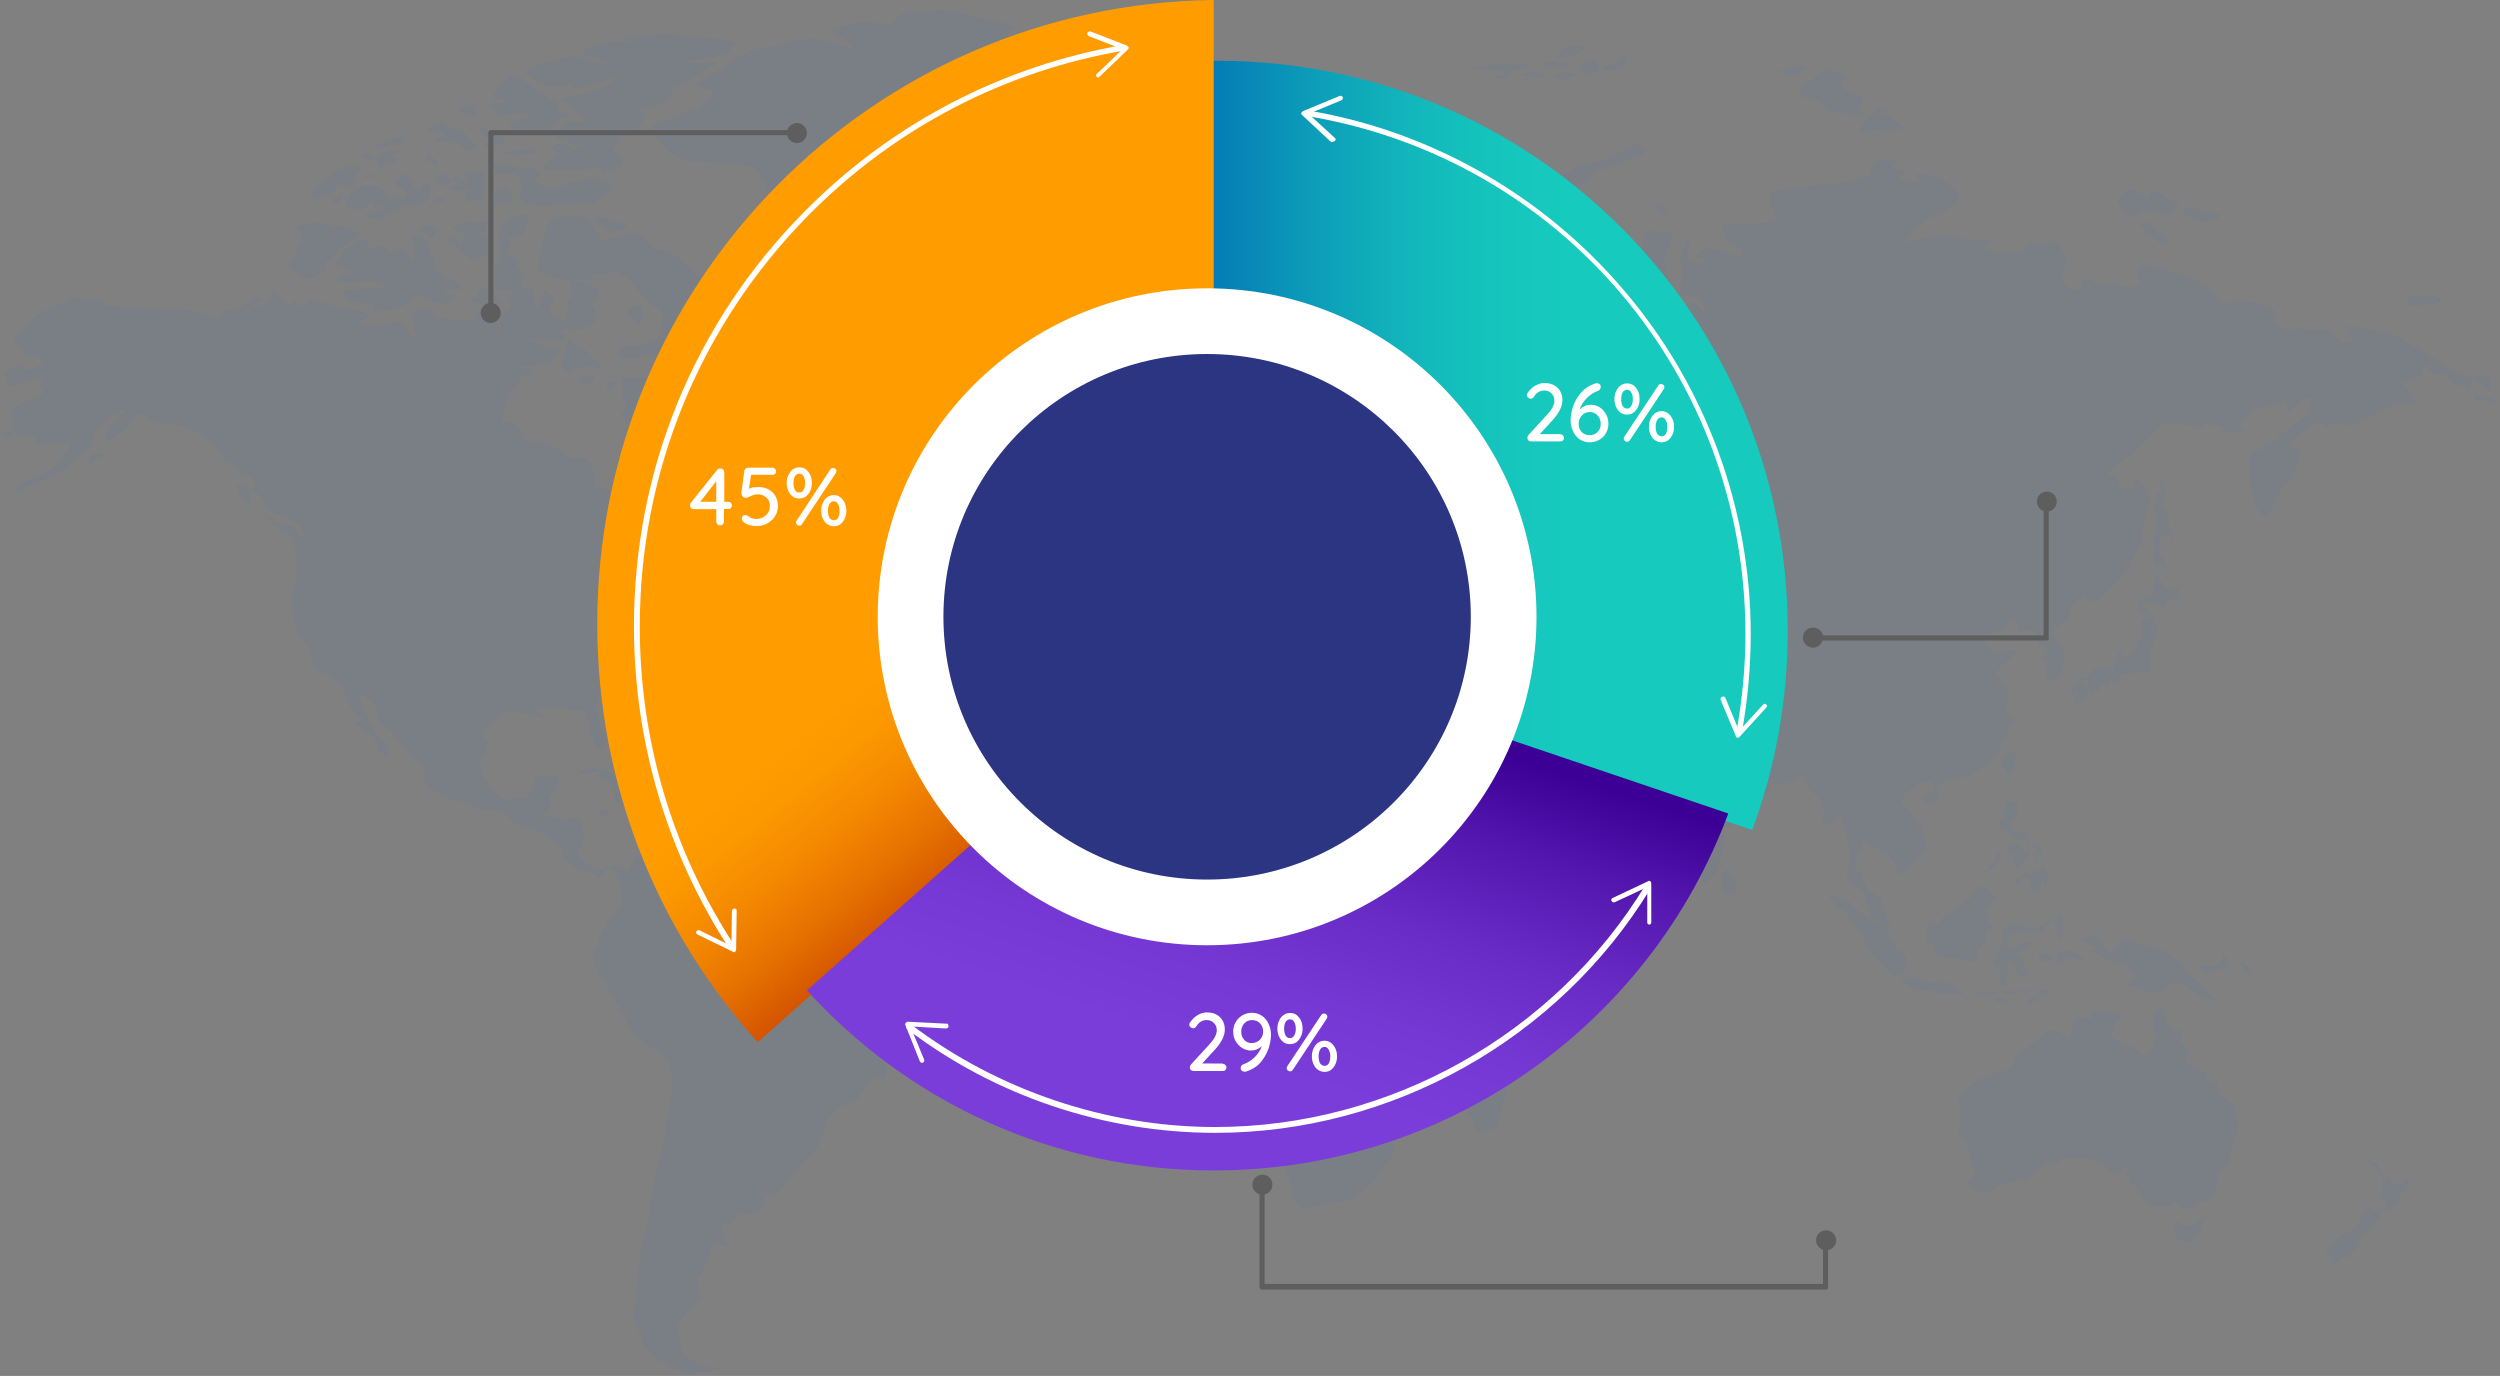
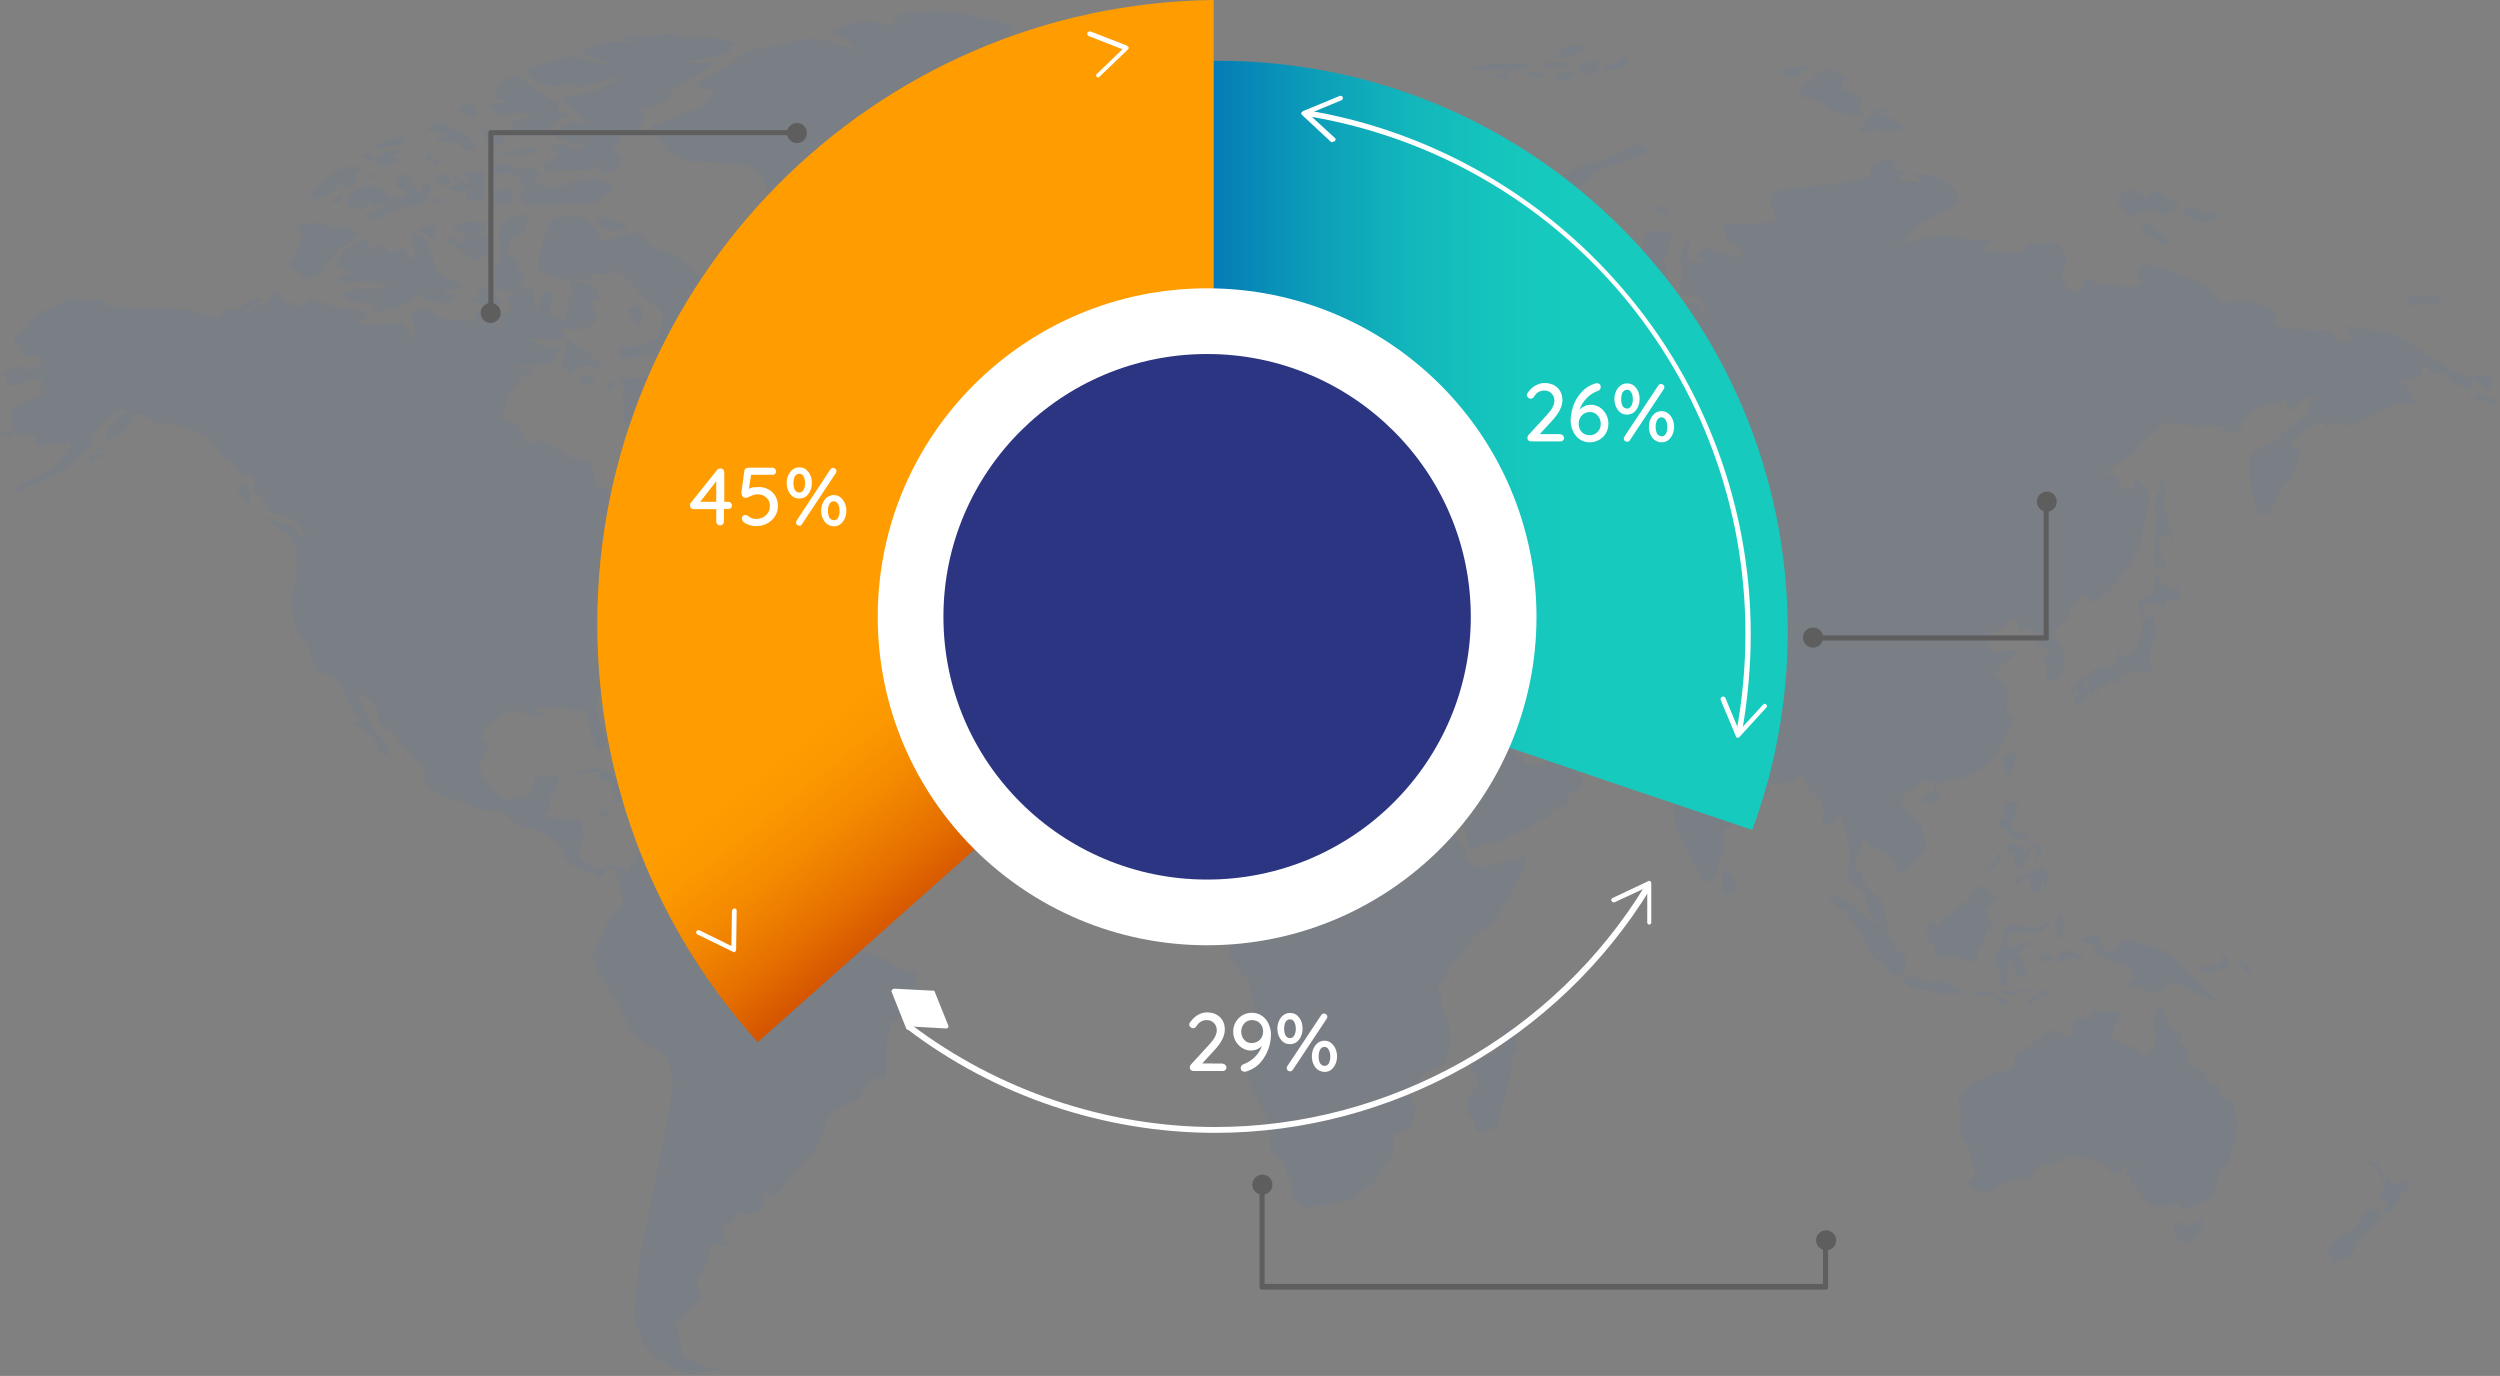
<svg xmlns="http://www.w3.org/2000/svg" version="1.1" id="Layer_1" x="0px" y="0px" viewBox="0 0 1370 754" style="enable-background:new 0 0 1370 754;" xml:space="preserve">
  <rect x="0" y="0" width="1370" height="754" fill="#808080" stroke="none" />
  <style type="text/css">
	.st0{opacity:0.5;fill:#1D69EA;fill-opacity:0.11;enable-background:new    ;}
	.st1{fill:#5E5E5E;}
	.st2{fill:none;}
	.st3{opacity:0.3;fill:#793BD7;enable-background:new    ;}
	.st4{opacity:0.3;fill:#FF9D00;enable-background:new    ;}
	.st5{opacity:0.3;fill:#16CABD;enable-background:new    ;}
	.st6{fill:#0684B6;}
	.st7{fill:#3E0198;}
	.st8{fill:#DD6200;}
	.st9{fill:url(#SVGID_1_);}
	.st10{fill:#FFFFFF;}
	.st11{fill:url(#SVGID_2_);}
	.st12{fill:url(#SVGID_3_);}
	.st13{fill:#2B3582;}
</style>
  <path class="st0" d="M124.4,169.5c2.6,0,2.9,1,5.5,0c2.3-1,9.1-5.5,11.7-6.2c2.3-0.6,3.9,0.3,0.3,2.3c-3.6,1.9-10.4,6.2-9.1,5.8  c1.3-0.3,4.5-1.9,9.7-4.2c4.9-2.3,4.5-1.3,5.8-3.9c1.3-2.6,1.9-3.9,1.9-3.9s7.8,8.1,8.4,8.4c0.7,0.3,1,0,1.3-1s1.3-2.3,2.3-1.9  c1,0.3,0,2.3,1,2.6c0.7,0.3,1.6,0,3.9-0.6c1.9-0.6,1-2.3,1-2.3s-0.3,0,2.3-0.3c2.3-0.3,9.7,2.6,12,3.3c2.3,1,8.8,1.6,10.7,2.3  c1.9,0.7,2.6-1,5.2,0.3c2.6,1.3,4.6,3.2,2.6,4.2c-2,1-6.8,1.6-4.2,2.3c2.6,0.6,6.2,1.3,9.7,1.3c3.6,0,10.1-1.3,12-1.3  c1.9,0,3.2,1.3,5.2,4.5c2,3.2,3.3,4.5,4.2,4.5c0.6,0.3-0.6-1.6-0.3-2.9c0.3-1.6-0.3-4.5-1-5.5c-0.3-1,0-1.6-1-2.9  c-1-1.6-2.3-1.3,0.3-2.6c2.6-1.3,4.6-3.3,7.8-2.9c3.2,0.3,4.2,4.5,6.8,4.9c2.9,0.3,3.3,1.3,8.1,1.6c4.9,0.3,2.9,0,8.1,0.3  c5.2,0.3,3.3-0.6,4.5-3.2c1-2.6,2.3-3.3,3.6-3.3c1.3,0,5.9,0.6,5.9,1.3c0,0.6-2,3.6-1,4.9s4.9,3.9,4.9,3.9s-1-3.2-1-3.6  c0-0.3-0.3-2.9,0.3-3.2c0.6-0.3,3.6,0.3,5.8-3.6c2-3.9-1.3-3.6-1.3-3.6s-1.3,0-0.7-1.6c0.7-1.6,4.2-2.6,4.2-2.6s0.3,0.6-0.3-0.6  c-0.3-1.3-2.9-1-5.2-1.3c-2.6,0-4.2-0.6-4.6-2.6c-0.3-2.3-0.6-6.5-0.6-9.7c0-2.9,2.6-1.9,2.9-3.6c0.3-1.6,0-10.1-0.7-11.7  c-0.6-1.6,1-5.5,1.3-7.8c0.3-2.3,2.9-1.3,2.9-1.3c-0.3-1,0.7-3.3,3.9-4.2c3.3-1,9.7,0,9.7,0s-0.6,0-1.9,1.9c-1.6,2-0.6,5.5-2.9,8.1  c-2.3,2.6-8.1,1.6-8.1,1.6s1.9,4.2,1,5.5c-0.6,1.3-1.3,4.2-1.3,4.2s5.2,1.3,5.5,4.9c0.3,3.2,2.9,3.9,3.6,6.8c0.6,2.9-2.6,5.5-2,6.2  c0.6,0.3,1,0.7,2.9,0.7c1.9,0,4.5,0.3,4.5,0.3s-1,1.6,0,3.2s0.3,2.6,0.3,4.5c0,1.6,1.3,3.2,1.6,2.9c0.3-0.3,2.6-4.9,2.9-6.8  c0.3-1.9,0.6-3.2,1.6-3.2s3.9,2.6,4.2,3.6c0.3,1,0.6,2.3-1,4.9c-1.6,2.6-1.6,3.9,0,4.9c1.3,1,1.6,0.6,4.2,1.9c2.6,1.3,2,1,3.6,0.6  s-0.6-4.5-0.6-4.5c0.3,0,3.9-0.7,2.9-2.6c-1-2-1.6-3.3,0-4.2c1.6-1,2.9-1.9,2.9-1.9c-0.6-1.3-1-1.3-2.3-4.9c-1.3-3.6,1-2.6,5.9-2.3  c4.9,0.3,4.9,1.9,7.5,3.3c2.6,1.3,1,1.6,1.6,3.9c1,1.9-2,2.3-2,2.3s-1.9,0.3-1.6,1.9c0.3,1.6,1.3,3.6,2.6,5.8  c1.3,2.6-0.3,4.2-2.6,6.2c-2.3,1.9-4.9,2.6-7.1,2.6c-2.6,0-3.6,1-3.9,0.3c-0.3-0.6-1.3-1.3-2.9-1c-1.3,0.3-4.5,1.6-3.6,1.9  c1,0.3,3.9,0.3,2.9,2.6c-1.3,2.3-2.3,2.3-4.9,1.9c-2.6-0.3-4.5-0.3-6.2-0.3s-9.1-0.7-9.1-0.7s5.2,3.2,9.4,4.5  c4.2,1.3,8.4,0.6,8.4,0.6s-1.6,3.2-3.6,6.5c-1.9,3.2-3.9,1.9-5.5,1.9c-1.6,0.3-2.6,1.6-5.9,1.9c-3.2,0.3-9.7-1-8.4-0.3  c1,0.3,1.3,1.3,3.3,1.6c1.6,0.3,2.9,0.6,4.5,1.9c1.6,1.3-1,1.6-2.9,1.9c-1.9,0.3-2.6,0.7-3.6,2c-1,1.3-4.6,6.2-5.5,7.8  c-1,1.6-2,4.2-2.6,7.1c-0.3,2.9-2.9,6.8-1.9,7.5c1.3,0.6,5.5,1,7.5,1.9c2,1,3.9,6.8,5.2,8.8c1.3,2.3,2.6,3.6,3.9,1.9  c1.6-1.6,4.5-1.3,7.5-0.3c2.9,1,8.8,5.2,10.7,6.8c1.9,1.9,5.2,1.6,8.8,1.9c3.6,0.6,3.9,1.9,3.9,1.9s3.9,0.3,2.3,1.9  c-1.6,1.6-2,0-0.3,2.6c1.6,2.6,1.6,6.2,1,8.1c-0.3,1.9,4.9,1,7.1,2.3c2.3,1.3,2.3,6.8,3.6,6.2c1.3-0.6,3.3-2,3.3-3.2  c0.3-1.3,0-3.3-0.3-5.8c-0.3-2.6-1-7.1-1.9-8.8c-1.3-1.9,2.3-2.6,1.6-3.2c-0.7-0.6-0.3-2.3,1.9-2.9c2.3-0.6,2.6,0,3.9-1  c1.3-1,1.6-5.5,1.6-7.1c0.3-1.6-0.3-5.2-1-6.5c-0.7-1.3-2.9-5.5-3.6-6.5c-1-1-2-1.3,0.3-4.2c2.3-2.9,1-2.3,0.6-3.2  c-0.3-1-1-2.9-1.3-4.9c-0.3-1.9,1-4.2,0-6.8c-1-2.9-1.6-2.3-1.6-2.9c0.3-0.6,5.5-0.3,9.4,0c3.9,0.3,5.5-0.3,6.5-0.3s3.3,1,5.2,2.6  c2.3,1.3,2.9,1,4.2,2.6c1,1.6,1.6,2.6,3.9,2.6s4.9,1,4.9,1s-1.6,1-1.3,3.9c0.3,2.9-0.3,5.2-0.3,6.5c0,1.3,0.6,1.3,1.6,1.3  s3.9,2.6,6.8,3.6c2.9,1,3.6,0.6,4.5-1.6c1-2.3,1.3-2.3,2.3-2.3c1.3,0,1.6,0.3,2-0.3c0.6-0.6-1-1.6-0.6-3.3c0.3-1.6,1.9-3.9,3.2-5.2  c1.3-1.3,2.3,1.3,3.6,3.6c1.3,2.3,5.2,9.7,6.5,12c1.3,2.3,2.6,2.6,1.3,4.9c-1.3,2.3-2,3.2,0,4.2c2.3,1,4.2,2.9,3.9,4.5  c-0.3,1.6-0.6,1.6,0,2.3c0.7,0.3,3.3-1,5.2,0c2,1,4.2,1.6,5.5,2.9c1.3,1.3,1.3,1.9-0.6,2.6c-2,0.7-3.9,1.3-4.9,1.9s-2.6,1.6-2.3,2.6  c0,1-0.3,2.3,1,1.3c1.6-1,3.9-2.3,5.8-2.9c1.6-0.6,0.3,0,1.9-0.3c1.6-0.3,3.3,0.6,5.5,1.3c2.3,0.6,1.6,1.9,1,3.3  c-0.6,1.3-1,2.6-0.3,3.9c1,1.3-0.3,2.6-2.3,4.5c-1.9,1.6-3.3,1.9-6.5,2.3c-3.3,0.3-4.5,2.3-6.8,4.2c-2.3,2-3.3,1.6-6.5,1.6  c-3.3,0-1.9-1.6-2.9-1.3s-2.3,1.3-4.2,1.6c-1.9,0.3-9.1,0.3-11.7,1c-2.6,0.6-1.9,2.6-2.6,4.2c-0.7,1.6-1.6,1-3.6,1.6  c-1.9,0.6-4.2,3.6-6.8,7.8c-2.3,3.9-5.5,6.5-5.5,6.5c0.6,0,3.9-2.3,5.5-4.2c1.6-1.9,8.4-6.5,10.4-8.1c1.9-1.3,6.5-3.6,7.5-3.2  c1,0.3,3.6,2.3,3.6,3.2c0,1-0.6,1.9-2.6,3.6c-1.9,1.6-4.2,0-4.2,0.6c0.3,0.6,1.6,2.3,2.9,2.6c1.3,0.3,1.3,2.3,1.3,2.9  c0,1-1,1.9,2.6,4.9c3.3,2.9,5.5,2.9,8.1,2.9s1.3,1,2.3,0.6c1,0,1.3-1.9,1.6-3.6c0.3-1.6,1-2.9,1.6-3.6c1-0.7,1.6-2,1.9,0.3  c0.3,2.3-1,5.5-2.3,6.5c-1.3,0.6-1,1.6-1,2.3c0,0.6-1.3,0.6-4.9,2.6c-3.6,1.9-4.5,2.3-5.2,2.3c-0.6-0.3-1.9,0.3-3.6,2  c-1.6,1.6-3.6,3.6-4.5,3.6c-1.3,0-2.3-0.6-0.6-2.3c1.6-1.6,2.3-4.2,3.9-4.9c1.6-1,2.6-0.6,3.9-0.6c1.3,0,0.6-1,1.9-1.6  c1-1-1-0.6-2.6-1c-1.9-0.3-0.3-2-0.3-2l-2,1c0,0-2.9,1.6-3.6,1.6c-0.6,0-0.6,0.6-1,1c-0.3,0.3-2.9,0.6-2.9,0.6s-1.3,2.9-3.6,3.2  c-2.3,0.3-0.7,0.3-2.3,1c-1.6,0.6-1.3-0.6-1.6-0.3c-0.3,0.3-0.6,0.6-2.3,1.9c-1.6,1.3-2.6,1.6-3.9,6.5c-1.3,4.5,0.3,6.5,0.3,7.1  s-2.3-0.3-2.9,0c-0.6,0.6-2,2.3-3.9,2.9c-1.9,0.6-5.5,1.3-6.2,2.3c-1,1-1,2.3-1.3,3.9c-0.3,1.9-2.6,6.2-2.6,6.2s0.6-1.6-1-2.9  c-1.6-1.3-1.3-2.3-1.3-2.3s-0.3,1.6,0.3,3.6c0.7,1.6,1.6,3.6,1.3,5.5c-0.6,1.9-1.3,4.2-2.6,4.9c-1.3,0.6,0.3-1.3,0.3-2.9  s-0.7-1.6-1.3-2.3c-0.6-0.6-0.6-2.6,0.3-5.5c1-2.6-1-1-2,0.7c-1,1.6-1.6,4.9-0.3,7.1c1.6,2.3-1,2,0,4.9c1,2.9-1.3,4.5-1,4.9  c0.3,0.3,1.6-0.3,2.3,1.3c0.6,1.6-1,1-1.6,1.3c-0.7,0.3-0.3,1,0,1.9c0.3,1,1,0.3,0.6,0.7c-0.3,0.3-1,1.3-2.6,1.6  c-1.3,0.3-1.6-0.3-2.6,0.6c-1,1-1.6,2-2.6,3.3c-1,1.3-1.6,0.6-2.6,1.6c-1,1-1.3,1.6-2.6,2.6c-1.3,1-3.9,2.6-5.5,4.5  c-1.6,1.9-1,2.6-1.9,5.8c-0.6,3.3,1.9,8.8,3.6,14.3c1.6,5.5,2.3,3.9,2,5.5s-1,3.9-2,4.9c-1.3,1.3-1.9-1-3.6-2  c-1.6-1.3-0.3-1.9-2-4.5c-1.6-2.6-1.3-3.2-1.6-5.2c-0.3-1.9-0.3-4.5-1.3-6.5c-1-1.9-2.6-4.5-5.2-3.6c-2.6,1-2,0.7-3.6,0  c-1.3-0.3-5.2-1.9-7.1-1c-1.9,1-8.1-0.3-9.4,0c-1.3,0.3-2.3,0.3-2.3,1.3c0,1-0.6,1,1.6,1.6c2.3,0.6,2,1.3,1.6,2.3  c-0.3,1-1.9-0.6-2.6-1c-1-0.3-1.6,0.6-3.3,0.6c-1.6,0-1.9-1.6-3.2-1.6c-1.3-0.3-1.9,0-3.3-0.6c-1.3-0.7-3.3-1.3-4.5-1.3  c-1.6,0-7.5,4.2-10.4,6.2c-2.9,2.3-4.9,4.2-5.5,5.8c-0.6,1.6-0.6,1.9,1.6,4.5c2.3,2.6,1.3,2.3,0.7,3.6c-0.3,1.3-1.6,3.3-3.3,6.8  s-0.7,5.5,1.3,9.1c2,3.6,3.6,6.2,5.2,7.8s2.6,3.2,3.9,3.6c1.3,0.6,1.6,0.6,2.3,1.3c0.6,0.6,0.3,1,2.6,0.3c2-0.6,3.6-1.3,5.2-1.3  s2.9,0,3.6,1c1,0.6,1,0.3,1,0c0-0.3,0.6-2,1-2.3c0.3-0.3,2.3-3.2,2.6-4.9c0.3-1.6,0.3-4.5,2.3-4.9c2-0.3,6.2-1.3,9.8-1  c3.9,0.3,1.9,2.3,1,4.2c-1,1.9-1.3,2.3-1.3,3.6c0,1.6,0.3,1.6-0.6,2.3c-1.3,1-0.3-0.6-1,0.3c-0.6,1-2.3,2.3-1.9,1.9  c0.3-0.3,0.6,1.6,0.6,2.3c0,1-0.3,1.3-0.3,3.2c0,1.9-3.9,4.2-3.9,4.2s1.3,1,3.6,1c1.9,0,4.5,0,6.8,1c2.3,1,6.5-1,9.4,0.6  c3.2,1.6,2,2.6,2.3,3.9c0.3,1.3,0.7,6.5,0.3,7.5c-0.3,1-1.6,4.2-2.6,6.5c-0.6,2.3,2.3,3.9,4.9,5.8c2.9,1.9,5.2,2.6,6.5,3.2  c1.3,0.3,4.2-2.3,9.1-1.9c4.9,0.3,6.5,4.5,6.5,4.5s0.6-2.6,2.9-6.2c2.3-3.6,2.3-4.5,5.2-5.5c2.9-1,3.9-1.3,8.8-2.9  c4.9-1.6,3.9-0.3,6.5-0.3c2.6,0.3,8.5,0.6,14.3,2.6c5.8,1.6,14.9,2.3,18.2,3.6c3.6,1.3,4.9,5.5,8.4,8.8c3.6,3.2,8.1,6.2,9.8,7.8  c1.9,1.6,12.3,2.9,14.6,3.9c2.3,1,5.5,4.9,5.8,7.1c0.3,2.3,2.6,3.2,5.8,4.9c3.3,1.3,4.2,2.9,6.2,7.1c2,4.2,1.3,5.2,4.2,6.2  c2.9,1,22.7,6.5,27.9,8.4c4.9,1.9,11.4,7.1,13,7.8s4.5-0.7,5.9,0.3c1.3,0.6-0.6,4.5,1,7.5c1.6,2.9,1.6,2.9,0.6,5.2  c-1,2-4.9,7.1-6.5,9.4c-1.6,2.6-4.9,3.9-6.8,5.2c-2,1-3.6,0-2,2c1.6,1.9,0,3.9-1.3,5.5c-1.3,2,0,1.6-0.3,7.8  c-0.3,5.8,0,12.3-0.6,14.9c-0.6,2.6-4.5-2.3-9.1,3.3c-4.5,5.5-5.5,9.7-8.4,10.4c-2.6,0.6-8.8,3.6-11,5.5c-2,2-2.6,2.6-3.9,5.5  c-1.3,2.9-2.6,8.8-4.2,12.3c-1.3,3.6-3.9,5.5-9.1,10.4c-5.2,4.9-7.8,9.7-11,13.6c-3.6,3.9-2.6,2.9-3.3,3.6c-1.9,2-9.4-2.9-7.5-0.3  c1.3,2-1,0,0.3,2c1.3,1.9,1.9,2.6-0.6,5.8c-2.6,3.3-5.9,2.6-7.8,3.3c-1.9,0.6-5.2-2.3-5.5-1c-0.3,1.3-1.3,4.5-3.3,5.5  c-1.6,1-6.2,1.9-5.9,2.6c2,9.7,6.5,10.7,2,10.4c-12.3-1.3-3.6-4.2-12.3,14c-1.3,2.9-2.6,1.3-2.6,4.5c0.3,3.2,0,5.8,1.6,7.8  s0.6,2-2.6,4.9c-2.9,2.9-3.3,2.3-5.8,6.5c-2.9,4.2-5.5,3.9-4.5,7.1c1,3.2,1.3,7.8,2.9,12.7c1.6,4.9,5.2,3.9,10.4,7.1  c5.5,3.2,6.2,1.6,8.8,2.3c2.6,1-2,1-6.5,1.9c-4.9,1-7.8,1.6-11,1c-3.3-0.6-11-5.2-14-7.1c-2.6-2-6.8-5.5-8.5-8.8  c-1.6-3.2-2.6-6.8-4.5-11.4c-1.9-4.5-0.6-7.5,0.3-17.9c1-10.1,1.6-18.2,2.9-23.7c1.3-5.5,5.9-29.9,7.1-36.1  c1.3-6.2,6.8-31.8,7.5-36.1c0.3-3.9,0.6-7.1,1.6-11s0.3-12.3,0.3-12.7s-0.3-0.7-1.6-4.5c-1.3-3.9-3.3-5.5-5.8-7.1  c-2.9-1.6-5.5-3.6-7.8-5.2c-2.3-1.6-4.9-3.6-7.1-6.5c-2.3-2.9-4.2-8.4-5.5-10.7c-1-2.3-5.2-10.4-9.1-15.9c-3.9-5.5-3.9-5.5-5.9-11.7  c-2-5.8,1.6-5.8,2.3-9.4c0.6-3.2,2.9-6.5,5.2-11.4c2.6-4.5,5.5-5.8,7.5-10.1c1.9-4.2,0.3-4.2-0.3-8.1c-0.6-3.9,0.3-3.2-1-5.5  c-1.3-2.3-1.9-4.9-2.9-5.5s-2.9-1.3-3.9,0c-1,1-2.9,4.5-3.9,4.5c-1,0.3-1.6-1-2.3-1.6c-0.6-0.6-3.9-0.6-4.5-1.3  c-0.7-0.6-2.3-1-3.6-1.3c-1-0.7-5.5-2.9-6.5-3.9c-1.3-1-2.9-3.6-2.9-6.2c0-2.6-2.3-3.6-7.5-7.5c-5.2-3.6-7.5-4.2-13.6-5.8  c-6.2-1.6-8.8-5.8-11-7.1c-1.9-1.3-1.9-2.6-6.5-2c-4.5,0.6-10.4-1.9-14-3.6c-3.6-1.3-9.7-2.6-12.7-4.2c-2.6-1.6-7.1-2.3-9.4-6.5  c-1.9-4.2-1.6-2.6-1-6.2c0.6-3.6-4.5-6.8-7.8-10.4c-3.3-3.6-5.5-3.9-7.5-8.4c-1.6-4.2-4.2-4.2-7.5-7.1c-3.3-3.3-3.3-7.1-4.6-10.4  c-1.3-3.6-10.1-8.4-10.1-8.4s2.3,5.8,3.3,8.1c1,2.3,3.3,8.1,5.8,12.3c2.6,4.2,4.9,5.2,7.5,9.4c2.6,4.2,0,6.8-0.6,5.2  c-1-1.6-4.6-2.3-4.6-4.2c0-2-1-3.2-1.6-4.9c-0.7-1.6-4.2-3.2-7.5-5.8c-3.3-2.6-5.5-3.9-3.6-3.9s5.2,1.9,4.6,0.6  c-0.7-1.3-4.2-5.2-6.2-7.8c-1.6-2.6-2.3-5.5-4.2-10.1c-1.6-4.5-8.5-8.8-11.7-9.1c-3.2-0.3-4.2-1.9-5.2-5.2c-1-3.2-1.3-6.8-2.9-9.4  c-1.3-2.6-7.8-11.4-7.8-14.6c0-3.3-1.9-13,0.3-18.2c2.3-5.5,1.6-17.2,1.3-19.8c-0.3-2.3-4.2-6.8-4.2-8.8c0-1.6,2.3-0.7,4.2-0.3  c1.6,0.6,5.5,1.9,5.5,1.9s-2.9-5.5-4.6-7.1c-1.6-1.9-7.1-4.2-9.4-4.9c-2.3-0.6-5.2-1.3-6.5-3.2c-1.3-2-2.6-4.5-3.6-6.2  c-1-1.6-4.6-3.6-5.5-5.5c2,0.3,2.3-2.9,1-4.9c-1.3-1.6-2.9-2.9-4.9-2c-1.9,0.7-2.6-1-4.2-3.6c-1.6-2.6-4.9-3.9-5.8-4.2  s-4.6-4.9-4.6-5.8c-0.3-1-5.5-7.1-7.5-8.4c-1.6-1.3-18.8-6.8-19.5-6.8c-0.3,0-5.5,0.7-6.8,0.3c-1.3-0.3-5.8-4.2-8.1-5.2  c-2.3-1-3.9,1-5.2,3.6c-1,2.6-6.5,7.1-9.4,9.1c-2.9,1.9-5.5,2.3-5.2,1.3c0.3-1,0-2.6,1-5.2c1-2.6,1.6-3.2,4.5-4.9  c3.2-1.6,2.9-1.6,1.6-1.6c-1.3,0-1.9-0.3,0.3-1.6c2.6-1.3,3.6-1.6,3.2-2.9c0-1.3-5.2,1.6-8.8,4.2c-3.2,2.6-5.2,4.5-8.1,9.4  c-2.9,4.9,0.3,2.9-1.9,6.2c-2.6,3.2-10.7,9.4-13.3,11.7c-2.6,2.3-12.7,7.8-16.6,8.8c-4.2,1.3-5.8,1.6-7.8,3.2  c-1.9,1.6-6.8,2.3-5.2,1c1.6-1.3,4.9-3.6,6.8-4.9c1.9-1.3,7.8-3.6,9.4-4.2c1.6-0.6,6.2-3.6,8.8-6.2c2.3-2.6,3.9-5.5,5.5-8.1  c1.6-2.6,1.9-3.6-1.3-2.6c-3.2,1-6.5,0.7-8.1,0c-1.6-0.6-5.8,1.9-7.5,1c-1.6-1.3,0-3.6-1-4.5c-1-1-4.5-0.3-6.5-1  c-2.6,0-5.8-1.9-5.8-4.9c0-2.9-2.3-5.8-1-8.1c1.3-2.3,2.9-2.9,4.9-4.2c1.9-1.3,7.5-3.3,8.8-3.3c1,0,2.6-1,3.6-2.3  c1-1-2.3-4.9-2.3-4.9s0.6-0.3,1.9-1.3c1.3-1,0.3-2.6-1.9-2.3c-2.3,0.3-7.5,2.6-10.4,3.6c-3.2,1-7.5,0.3-7.1-1c0-1.3,0.6-2.3-0.3-3.2  c-1-1-1.9-2.3-1-2.6c1-0.6,8.1-4.2,8.1-4.2s2.6,2.6,5.2,2.9c2.6,0.3,8.4-4.5,8.4-4.5c-3.6-2.3-2.9-2.9-2.9-2.9s-5.8,0-7.1-1  c-1.3-1-1.6-2.6-1.9-3.9c-0.3-1.3-5.8-2.6-4.5-4.9c1.3-2.3,4.2-3.2,6.2-5.5c1.9-2.3,3.6-6.8,9.1-9.4c5.5-2.6,12-4.9,14.9-6.8  c2.9-1.9,4.2,0,5.2,0.3c1,0.3,8.1-0.3,10.7-0.3s3.2,2.9,3.9,3.6c1,0.7,24.4,1.3,24.4,1.3s19.8,0.3,23.7,1.3c3.9,1,11.1,4.2,11.1,4.2  C122.1,174.7,121.4,169.5,124.4,169.5z M390.8,49.6c0,0-1.9,8.1-10.1,10.4c-8.1,2.3-22.7,8.8-23.4,9.1c-0.6,0.3,1,4.9,2.9,7.1  c2,2.3,3.9,3.9,5.5,6.2s4.9,1.9,7.5,4.5c2.6,2.3,4.2,1.6,10.7,1.6s4.9,0.6,12.3,1c7.5,0.3,15.3,1,17.9,3.2s6.2,11,8.4,16.6  c2.3,5.5,6.5,14.3,6.5,14.9c0,1-2.6,7.5-2.6,8.4c0,1,1.3,2.9,2.6,4.2c1.3,1.3,0.6,2.6,0.3,3.9c-0.3,1.3,1.3,4.9,1.6,5.2  c0.3,0.3,3.6-3.2,5.5-3.9c1.9-0.7,7.5,3.6,7.5,6.8c0,6.8,1.9,4.5-9.1,12.3c-1.3,1-2.9,9.1-1.6,13c1,3.9,3.9,8.4,5.8,14.3  c1.9,5.5,8.4,13.3,10.4,16.9c2,3.6,2.6,8.4,7.1,9.7c4.6,1,8.8,2.6,12,3.2c3.3,0.7,5.2,1.6,6.8-1.3c1.6-2.9,4.5-14.3,7.1-22.7  c2.6-8.1-0.3-10.7,5.8-12.7c5.8-1.9,15.6-5.5,18.2-6.8c2.6-1.3,2-9.4,7.8-12c5.5-2.6,6.5-2.6,12-4.2c5.5-1.6,13.3-5.2,18.8-9.1  c5.5-3.9,7.1-2,9.1-5.5c1.9-3.6-2-8.8-2.6-14.3c-0.3-5.5,1.6-5.5,2.9-10.4c1-4.9,1.6-8.1,5.9-11.4c4.2-3.3,6.5-5.2,5.8-8.1  c-0.7-3.2-2.9-7.8-2.9-11c0-3.6,0.6-1.3-1-6.2c-1.6-4.9-1.6-5.5,0-9.7c1.6-4.5,6.2-3.2,5.9-5.2c-0.3-1.9-7.1-4.9-7.1-10.4  s1.3-7.1,2.3-8.4c1-1.3,12.3-10.4,13.3-11c0.7-1-0.3-3.2,5.2-5.8c5.5-2.6,7.5-4.5,9.4-5.2c2-1,5.5-0.6-1-2.6  c-6.5-1.9-7.8-2.6-12-2.3c-4.2,0.6-5.5,2.9-13.3,3.6c-7.5,0.6-16.2,4.2-16.2,4.2s2.6-2.3,0.3-4.5c-2.3-2.3,5.8-9.4,7.1-10.1  c1.3-1-10.4-3.6-16.6-4.9c-6.2-1.3-18.2-4.9-25-4.2c-6.8,0.6-16.9,0.3-20.5,1.6c-3.6,1-2.9,5.5-6.8,5.8c-3.9,0.3-11-2.3-16.6-1.3  s-14.3,4.5-15.3,4.9c-1,0.3,3.6,2.9,6.2,3.6c2.9,0.6,6.5,6.5,6.5,6.5s-7.8-2.6-15.6-4.9c-7.8-2.3-17.2,0-20.1,1  c-3.3,1-7.5,2.6-14,2.9c-6.5,0.3-13.6,5.5-17.5,8.1c-3.6,2.6-14.9,9.1-17.9,10.7c-2.9,1.6-1.6,2.3,1.3,3.2  C387.6,49,390.8,49.6,390.8,49.6z M226.7,135.1c1,3.9,1,9.1-1.3,6.8c-1.9-2.3-3.9-7.1-7.1-5.2c-3.3,1.9-6.8,1.3-6.5,1  c0.6-0.3,0-2.6-1.6-3.2c-1.6-0.7-2.6,0.3-4.5,1.3c-1.6,1-7.5,2.3-5.2,0.6c2.3-1.9,1.6-2.6,0.7-4.9c-0.7-2-6.5,1.3-9.7,3.6  c-3.3,2.3-4.9,5.5-6.8,7.8c-1.9,2.3-0.7,3.6,2.3,4.5c2.9,1,7.5,1.3,3.6,2.6c-3.9,1.3-6.5,2.3-4.9,3.6c2,1.3,5.2,1.3,8.4,1  c3.3-0.3,6.2-1.3,11.4,0c5.2,1.3,8.4,1.3,8.4,1.3s-1.9,1.3-5.5,2c-3.6,0.6-10.1,0-13.3,0.6c-3.3,0.6-8.4,1.6-7.1,2.6  c1.3,1.3,2.3,3.2,6.8,4.5c4.5,1.3,5.5,0,8.1,0.7c2.6,0.6,1.3,3.9,1.9,4.2c0.6,0.3,5.8-0.3,11-1.3c5.2-1,3.3-1.9,7.5-2.9  c3.9-1,4.2-4.2,6.5-4.9c2.3-0.6,0.6,1.6,3.6,2.3c2.9,0.6,1.3,1,4.2,1.3c2.9,0.3,2.6,1.6,5.5,1.3c2.9-0.3,6.5-2.3,5.8-2.6  c-0.3-0.3-1-1.3-0.6-2.6s-2.9,0.3-4.2,1c-1.3,0.6-1-2,1.3-3.2c2.6-1.3,4.9,0,6.2,0c1.6,0,0-4.2-2.6-4.9c-2.6-0.7-3.9-2.3-7.8-4.5  c-3.9-2.3-2-3.3-3.3-6.2c-1.3-2.9-3.6-11.4-5.8-13c-2.3-1.6-4.5-1-6.8-2.6C226.1,129.2,225.8,131.2,226.7,135.1z M165.3,129.2  c1,2.6,1,1-1,3.9c-1.9,2.9-1,4.2-2.3,6.5c-1.3,2.3-4.9,5.2-3.9,6.8c1,1.6,4.6,2.3,6.2,3.6c1.6,1.3,2.9,3.6,5.5,2.6  c2.6-1,3.6-1.6,5.5-2.6c1.9-1,3.2-1.9,3.2-4.5c0-2.3,0-3.6,0.7-3.2c0.6,0.3,1.9,1.3,2.6-0.3c0.7-1.6,1.6-3.6,2.9-4.9  c1.3-1.3,4.9-2.6,6.5-3.9c1.6-1.3,4.5-2.9,5.5-4.2s-1.6-2.3-2.9-2.6c-1.3-0.7-2.9-2.6-6.2-2.6s-4.9,2.6-4.9,1.3c0-1-2.3-1.6-3.6-2.3  c-1.3-0.3-2.6-1.3-6.8-0.6c-4.2,0.3-5.9,0.6-9.4,1.6C160.4,124.7,164.3,126.3,165.3,129.2z M261.5,162c-0.3,0.6-2.3,1.3-3.6,2.6  c-1.3,1.3,2.6,0.6,3.6,1c1.3,0.3,1.9,1.6,2.9,1.9c1,0.3,6.2,0.6,8.1-0.3c2.3-1,2.3-1.3,2.3-1.9c-0.3-0.6-4.5-4.5-7.5-6.2  c-3.3-1.6-3.3-1.6-3.9-1.3C263.1,158.1,261.8,161.4,261.5,162z M247.5,129.9c-2,1-3.6,2.3,0,3.9c3.2,1.6,4.5,3.2,6.8,4.5  c2.3,1.3,3.3,5.5,8.1,3.6c4.9-1.9,6.8-3.9,7.5-5.8c0.6-1.9-0.6-2.3-1.9-4.2c-1.3-1.6-1.6-2.6-3.9-2.3c-2.6,0.3-3.2,0.3-3.2,0.3  s1.6-2,4.2-3.2c2.6-1.3,0.3-2.3,1.6-3.6c1.3-1.3-3.3-1.9-5.2-1.3c-1.9,0.7-1.9,0-5.2-0.3c-3.3,0-8.1,2.6-8.1,3.9  c0.3,1,2.6,0.6,4.9,1.9c2.3,1.3,2.9,1,0.7,4.5c-2.3,3.6-3.3-1-4.2-1.3C249.2,129.9,249.5,128.9,247.5,129.9z M233.2,123.7  c-3.3,0.3-4.6,2.6-3.3,2.9c1.3,0.3,1.9-0.3,3.9,1.9c1.9,2.3,3.9,3.3,4.5-0.3C239.7,124.7,238.4,123.1,233.2,123.7z M179.9,97.1  c-3.6,2.9-4.5,5.2-7.5,7.1c-2.9,1.9-2.3,3.6-1.3,4.5c1,1,3.9,0,5.2-0.6c1.3-0.7,2.6-2.3,3.2-1.3c1,1,4.2-3.6,5.5-4.9  c1.3-1.6,3.3-3.2,3.9-2.9c0.3,0-1.3,1.9-0.7,3.2c0.7,1.3,3.2,1.6,5.5-1c2.3-2.6,0.3-4.9,1.9-6.8c2-1.9,3.3-1.6-0.3-3.2  c-3.6-1.6-5.8,0.3-6.5,1C188.4,92.5,187.1,91.2,179.9,97.1z M202.4,101.6c-1.9,0-2.9,0.3-6.5,1.9c-3.6,1.6-4.9,5.5-5.8,7.5  c-1,2.3,0.3,2.3,3.6,3.2c3.3,1.3,7.5-0.3,8.8-3.2c1-2.9,2.3,0.7,1.6,2.3c-0.6,1.6,2.3,0,3.6-0.7s5.2-1,5.5-1c0.3,0-3.3,2.6-6.8,3.9  c-3.6,1.3-6.2,1.9-7.1,1.9c-1,0,1,1.6,4.9,2.3c4.2,1,6.5-2.6,12.3-4.5c5.8-2.3,5.5-2.6,7.5-1.9c2,0.6,3.9-1,6.5-1.6  c2.3-0.7,3.3,0.3,4.2-3.2c1-3.6,2.9-6.8-0.3-7.1c-3.2-0.3-3.6-0.3-3.9,3.6c-0.3,3.9-0.6,1.3-0.6,1.3s-2.3-3.2-3.6-4.9  c-1.3-1.6-2.3-4.5-3.9-5.8c-1.6-1.3-2.3,0.6-4.5,3.2c-2.3,2.6-0.3,3.6,1.9,4.5c2.3,1,3.9,3.9,2.9,4.5c-1,0.7-2.3,0-6.5,0.3  c-4.2,0.3-4.2-1.3-5.2-2c-1.3,0,1.9-1.3-2.6-2.9C203.7,101.3,204,101.6,202.4,101.6z M188.7,105.2c0.3-0.6-5.5,3.6-6.5,4.9  c-1,1.3,1,1.3,2.9,1C186.8,111.4,187.4,107.8,188.7,105.2z M200.4,96.1c-1.6,0.6-1.6,1.3,1,1.6c2.6,0.3,3.9-1,3.3-1.9  C204.3,94.8,201.7,95.4,200.4,96.1z M213.1,83.1c-1.6,0.3-6.5,1.9-6.8,2.9s0,2.6,0.7,3.9c0.6,1.3,1,1.6,5.2,0.6  c4.2-1,7.1-3.2,5.5-3.6c-1.3-0.3-2.3-1-3.6-1.3s1-1,3.9-1.6C221.2,83.1,221.9,81.5,213.1,83.1z M199.1,85c-1.3,0.6-1.6,0.6,1,1.6  s5.2,1,4.9,0C204.3,86,202.4,83.7,199.1,85z M208.5,78.5c-2.3,1-2.9,2.6-3.2,3.2c-0.6,0.6,2.6-0.3,3.9-1c1.3-0.3,1.6,0.6,3.3-0.6  c1.3-1.3,4.2,0,6.8-0.6c2.6-0.6,2.9-2.3,2.3-3.6C220.9,74.3,215.4,75.6,208.5,78.5z M233.9,84.7c-0.7,0.3-0.3,1.3,0,2.6  c0.6,1.3,0.6,1,1.9,1.3c1.3,0.3,2.6,1.6,2.9,1.9s0.3,0.3,1-1c0.6-1.3-0.3-1-1.6-2.6C236.5,85.4,235.5,83.7,233.9,84.7z M242.3,95.4  c-1.9-0.6-2.9,0.6-3.6,1c-0.6,0.3,0.3,1,1,2.6c0.3,1.6,0,1.9,2.9,2.3c2.9,0.3,3.6-0.3,3.9-1.9C246.6,97.4,244,95.8,242.3,95.4z   M253.1,98.7c-1.6-1.3-2.6-2.3-4.2-1.6c-1.6,0.6-0.3,1.6-0.3,1.9c0,0.3,2.3,0,2.3,1c0,1.3,0.6,1.6-1.9,1.9c-2.6,0-3.2,0-4.2,0.7  c-1,0.7,1.9,0,2.9,1c1,1.3,2.3,1.3,4.9,1c2.6-0.3,5.8-1,5.8-1s-1.9,1.6-2.6,2.9c-0.6,1.3-1,2.9,0.3,3.9c1.3,1,1.3-1,4.9-1  c3.6,0,4.5-1.9,4.5-1.9s-0.6-0.7-0.6-2.3c0-1.9,0-2.3,0-2.3s1.3,1,1.6,1.3c0,0-0.3-1-0.7-2.9c-0.6-1.9,0-1.9-0.6-4.5  c-0.6-2.6-0.3-3.2-3.2-3.2c-2.6,0-4.5,1-6.8,1s-3.3,0.3-1.6,1.3c1.6,1,1.9,1.9,2.6,2.6c0.6,1,0.6,3.2,0.6,2.9  C257,101.6,253.1,98.7,253.1,98.7z M239.7,108.4c-1.3,0.7-1.6,1.9-1.6,2.6c0,1,1.6,0.3,3.9-0.3C244.3,109.7,243.3,107.5,239.7,108.4  z M274.5,103.9c-2,1-3.6,2.6-4.9,3.9c-1.3,1.3,0,1.6,2.9,2.9c2.9,1.6,6.5,1.9,7.8,0.3C282,109.4,279.7,101,274.5,103.9z M288.8,91.9  c-3.9,0.3-2.6,1-7.1-0.6c-4.5-1.6-10.4-1.6-11.7-1.6c-1.6,0-1,0.6,0.6,3.2c1.6,2.6,2,3.6,5.5,2.6c3.2-1,6.2-1.3,8.4,2.3  c2.3,3.6,3.6,4.5,1.6,5.8c-1.9,1.3-1,3.2,0,6.2c1.3,2.6,3.9,2.6,7.5,2.6c3.6,0,27.3-0.3,30.9-1c3.6-0.7,6.8-3.9,8.8-5.2  c1.9-1.3,2.9-3.6,0.3-5.2c-2.6-1.6-6.5-3.2-9.4-3.2c-2.9,0-5.5,1.6-10.1,1.9c-4.5,0.3-3.6,2.6-7.8,2.6c-4.2,0-1.9,1.9-7.1,0  c-5.2-2-8.8-4.5-6.5-4.9c2.3-0.3,4.2-0.6,2.9-1.9C295,94.5,292.4,91.5,288.8,91.9z M241.7,72.7c2.6,1,2.9,1.3,0.3,2.3  c-2.6,0.6-4.9,2.6-1.9,2.3c2.6-0.3,5.2,0.3,8.4,1c3.6,0.6,3.3,0.3,4.9,2.3c1.6,1.9,3.2,1.9,5.5,1.3c2.3-0.6,2.6-0.6,1.3-2.3  c-1.6-1.6-3.3-4.9-5.2-6.2c-2-1.3-3.9-2.9-5.9-2.9c-1.9,0.3-2.6,0.3-4.5-2.3c-1.9-2.6-3.3-1.3-5.9-0.6c-2.6,0.6-3.6,2.6-4.6,3.6  C231.9,72.4,239.4,71.7,241.7,72.7z M273.9,47.3c-2.9,3.6-5.2,6.5-1.9,7.1c3.3,0.3,4.9-0.3,4.9,0.6c0.3,1-0.6,1.6-5.5,1.6  s-3.3,1-0.7,4.2c2.6,3.2,2.9,2.3,7.1,1.9c4.2,0,5.5-1.6,9.1-0.6c3.6,1,4.5,1.6,1.3,2.6c-3.3,1-10.4,2.6-8.8,4.2  c1.6,1.6,6.8,5.2,9.1,5.5c2.3,0.3,2.9-1.6,7.8-1c5.2,0.6,3.9,1,4.2-0.3c0.6-1.3,3.3-4.9,3.9-6.2c0.6-1.3,1.9-2.3,4.9-2.6  c2.9-0.6,3.6-1.6,1-2.3c-2.6-1-5.5-1.3-5.2-1.9c0.3-0.6,1.9-2.9,0.6-3.9c-1-1-2.9-1-4.2-1.6c-1.3-0.6-2.9-3.2-4.9-4.2  c-2-1-3.6-1.3-5.5-2.9c-2.3-1.6-5.8-5.8-10.1-5.5C278.1,41.8,276.8,43.8,273.9,47.3z M268,77.6c-1,0.6-3.9,0.6-2,2.3  c2,1.6,1.6,1.6,4.2,0.6s6.5-3.6,6.8-4.2c0.3-0.6-2.6-2.3-4.5-2.6c-2-0.6-3.3-2.3-7.5-3.2C258.9,68.8,269.3,76.9,268,77.6z   M403.8,23.6c-4.5-1.3-21.1-4.5-26.3-3.2c-5.2,1.3-4.9-2.6-12.3-1.6c-7.5,1-18.8,0.3-22.4,1c-3.6,0.6,1.6,1.9,3.6,3.2  c2,1.3-9.1-1.3-17.5,1c-8.5,2.3-14,3.6-4.9,7.1c9.1,3.6,10.1,4.5,10.1,4.5s-11.7-1.9-16.6-3.9c-4.9-1.9-2.3-1.9-11.4,1  c-9.1,2.6-18.2,3.9-17.5,6.8c0.3,2.6,7.5,6.5,12,7.5s14-1.3,14.9-1.6c0.6-0.3-3.6,3.6-3.6,3.6s4.9-1,10.1-2.3  c5.2-1.3,9.4-2.9,14.6-4.5c4.9-1.9,5.9-2.3,5.9-2.3s-8.8,6.8-14.9,9.1c-6.2,2.3-14,3.9-17.5,3.9c-3.6,0-3.3,2.6,0.6,4.5  c3.6,1.9,6.5,6.2,8.4,7.5c1.9,1.3,2.3,3.6,2.3,3.6s-5.8-4.5-12,0c-6.5,4.5-5.5,6.8-3.9,7.5c1.6,0.6,7.1,1,8.1,2.9s8.4-1.9,8.4-1.9  s-3.6,4.5-7.1,4.5c-3.6,0-3.3-2.9-8.5-2.6c-5.2,0.6-4.9,1.9-2.6,3.6c2.3,1.9,3.9,2.3,0,4.2c-3.9,1.9-5.5,2.3-5.9,4.5  c0,2.3,4.9,2.3,8.1,2.3c3.3,0,6.5-0.3,12.4-0.3c5.8,0,5.2-1.9,7.5-1.9s4.6,0.6,3.6,2.9c-1,2.3,1,1,7.5-1.6c6.5-2.3,3.6-5.8,3.3-7.1  c-0.3-1.3-2.9-1.6-4.2-2.3c-1.6-0.6,4.5-6.8,3.6-8.8c-1-1.9,7.1-0.3,11-5.2c3.6-4.9,2.3-8.4-0.3-9.1c-2.6-1,4.9-0.3,7.1-1.6  c2.3-1.3,7.5-2.9,9.7-5.5c2-2.6,2.9-3.6-2.3-2.9c-4.9,0.6,7.1-2.3,13-6.2c5.9-3.9,12.7-8.4,14.3-9.4c1.6-1,2.9-0.6-4.2,0  c-6.8,0.3-15.3-0.6-10.7-1c4.5-0.6,18.2-2.3,21.8-4.9C402.2,24.6,403.8,23.6,403.8,23.6z M321,119.2c-7.5-0.7-18.2-2.6-20.5,3.9  c-2.3,6.5-5.5,20.5-5.9,23.1c-0.3,2.6,8.8,6.5,15.3,6.8c6.5,0.3,16.6,0.6,14.6-1c-2-1.6-0.3-2.3,5.5-1.9c5.8,0.3,6.5-1.3,6.5-2.6  s1,1.6,5.2,3.6c4.2,2.3,7.8,8.4,11.4,12c3.6,3.6,12,8.4,10.4,11c-1.6,2.6,1.6,12.3-11,14.6c-12.7,2.3-13.3,0.6-13.3,3.6  c0,2.9,0.6,4.2,5.9,4.2c4.9,0,12-4.2,14.3-1c2.3,2.9,5.5,4.2,7.8,4.9c2,0.7-2.6,2-3.6,2.3c-1.3,0.3,2.6,1,9.8,4.2  c7.1,3.6,15.9,3.9,11.7,1.3c-4.2-2.6-6.5-7.1-8.1-8.4c-1.9-1.6,0-0.3,3.2,0.6c3.3,1,6.5,3.6,8.1,4.9c1.6,1.3,2.3-0.3,3.2-5.2  c1-4.9-0.3-4.9-6.2-8.8c-5.9-3.9-7.5-6.8-8.1-9.7c-0.6-2.6,2.9-3.3,4.5-5.2c1.6-1.9,5.5,3.6,8.5,6.5c2.9,3.3,5.2,8.8,7.5,4.5  c2.3-3.9,4.2-13,4.2-14.9c0-1.9-2.3,0-11.7-4.5c-9.4-4.5-14.3-6.5-15.3-6.5c-1,0,2.6-1.9,6.5-3.9c4.2-1.9,5.9-1.6-2.9-10.1  c-8.8-8.4-11.4-10.1-17.2-10.7c-5.9-0.6-7.5-6.5-11.4-8.8c-4.2-1.9-13.6,2.6-16.6,3.2c-2.9,0.7-2,1.6-5.5-3.2  C323.9,123.1,321,119.2,321,119.2z M327.5,119.2c-3.6,0.3,2.3,7.1,6.8,7.5c4.9,0.3,8.8-1.9,9.8-2.3  C345.3,124,333.3,118.5,327.5,119.2z M310.9,187.7c-0.6,1.6-1.9,5.5-2.3,8.4c-0.3,2.9-0.6,3.3-1.3,4.9c-0.6,1.6,1.6-0.3,3.3,2.3  c1.6,2.6,1,3.2,3.6,0.3c2.9-2.9,5.8-3.9,9.7-2.9c3.9,1.3,6.8,1.6,5.5-0.7c-1.3-2.3-3.3-2.3-5.9-5.5c-2.6-3.3-4.5-3.9-8.1-5.2  C312.8,188.4,312.2,184.5,310.9,187.7z M338.8,428.8c-1.3-2.3-2.9-6.2-10.1-7.5c-7.2-1.3-9.7,1.3-12.3,2.3c-2.6,1,2.6,1.3,5.8,0  c3.6-1.3,6.2-0.3,6.5,0.3c0.3,0.6-1.3,1-1.6,0.3c-0.7-0.6-0.7,1.6,3.3,2.9c3.9,1.3,4.9,2,5.2,3.6c0.3,1.6,0.3,2.6,1.3,3.9  c1,1.3,1.3,1.9-0.3,2.6s-1,0.6,0,1.3c1.3,0.6,3.6,1.9,7.1,2.3c3.3,0.3,4.6,1,2.3-2.3C343.4,435.6,339.2,429.8,338.8,428.8z   M349.6,444.1c1.9,1.9,1.3,3.9,1.3,5.2c0,1-2.3,0.3-5.8-0.6c-3.6-1-3.3-0.7,0,1.3c3.2,1.6,5.2,1.3,5.2,3.6c0,2.3,2.9,0.3,4.2-1  c1.3-1.3,1.3,0,7.1,0.6c5.8,1,6.8,1.9,5.8-0.6c-1-2.6,2.6-2.3-2.6-4.5C360,445.1,347.6,441.8,349.6,444.1z M333.3,445.4  c-2.3-2.3-4.9-2.6-4.9-0.6c0,1.9,0.6,1.9,2.6,2.6C333.3,447.7,334.6,447,333.3,445.4z M374.9,455.8c-2.3-0.6-2.9,1-1.3,2.3  c1.6,1.6,3.9,1,6.2,1C382.4,459,379.1,457.1,374.9,455.8z M347.9,167.6c-3.3,1.3-4.9,2.3-2.3,5.8c2.6,3.6,4.2,5.8,5.5,3.3  C352.2,174.1,353.1,165.3,347.9,167.6z M323.2,205.9c-4.5,0.7-6.2,1-5.5,3.6c0.6,2.6,2,2.3,5.2,0.6  C325.8,208.5,328.1,204.9,323.2,205.9z M333,209.8c-0.6,0.3-1,1.9,0,3.6c1,1.6,2.9-0.6,3.9-2.6C337.5,209.2,335.9,208.8,333,209.8z   M281.7,82.8c-4.5,0-11,1.6-7.5,1.6c3.6,0,6.8,1,12.7,0.3c5.8-0.3,6.5-0.6,6.8-3.6C294,78.5,289.8,82.4,281.7,82.8z M254,58.4  c-4.6,1.3-3.3,2.3,1.9,4.5c5.2,2.3,5.5,1.3,4.9-3.2C260.2,55.5,256.6,57.7,254,58.4z M570.2,173.7c-5.5,1.6-7.5,0.7-8.4,3.6  c-1,2.9-3.3,1.3-4.5,1.6s-2.9,8.1-3.9,7.1c-1-1.3-1.3-1.9-2.6-4.5c-1.3-2.6,0.3-2.3-2-5.2c-2.6-2.9-7.5-2.6-7.8-1.3  c-0.3,1.3,3.3,2.3,2,3.6c-1.3,1.3-4.2,2.9-5.5,3.9c-1.3,1,2.3,0.6,4.2,0c2-0.7,3.6,1.6,4.5,2.9c1,1.6-1,2.9-2,3.6  c-1,0.6,2.9,0.6,4.5,1c1.6,0.3,2.3,1.6,1.3,3.6c-1,1.9,4.6,0.3,7.8,0s3.9,2.3,8.8,0.7c4.9-1.6,7.2-1.3,11.7-4.5  c4.6-3.3,4.2-2.6,7.2-4.5c2.9-1.9,2.3-2.6,2.3-5.2c0-2.3,1.9,0.7,1.3-2.9c-0.7-3.6-4.2-2.6-6.8-2.9c-2.6-0.3-2.3-2.3-3.6-2.9  C577.4,170.5,575.8,172.1,570.2,173.7z M944.6,476.9c-0.3,1-0.6,2-0.6,3.6c0,1.9-0.3,3.9,0,5.8c0,2,0.3,3.3,1.3,3.6  c1,0.3,1.6,1,3.6,0c1.6-0.6,3.3-2.3,2.6-4.2c-1-2.3-2.6-5.2-3.2-6.5C946.6,477.5,944.9,475.6,944.6,476.9z M943,474.6  c0.3,0.6,0.3,0.6,0.7,1.3c0.3,0.7,0.7,0,0.3-0.6s-0.3-0.6-0.3-0.6S943,474,943,474.6z M1102.9,584.5  C1102.9,584.5,1102.5,584.5,1102.9,584.5c-3.3,3.2-5.8,2.3-11.1,3.9c-5.2,1.6-14.6,7.1-15.3,9.4c-0.7,2.3,0,2.6-0.7,2.3  s-1.6-1.6-1.6-1.6s-1.3,2.9-1,5.5c0.3,2.6,1.6,4.2,1.3,7.5c0,3.2-1.3,5.2-1.3,7.5c0,2.3,3.9,6.5,4.9,9.4c1,2.6,1.6,2,2.3,6.8  c0.7,4.9,3.3,7.5,0.7,10.1c-2.6,2.6-4.5,2-1.3,4.9c3.3,2.6,5.5,4.5,10.7,2.6c4.9-1.6,3.6-3.3,7.5-4.2c3.9-1,4.6-1.6,8.1-1.9  c3.3-0.3,5.5,0,6.8-2.3c1.3-2.3,0.3-2.3,3.6-3.9c3.3-1.6,2.9-1.9,5.2-2.6c2.3-0.3,3.6,1.3,6.5-1.3c2.9-2.3,0.7-2.6,7.5-2.6  c6.5,0,9.4,1,12,1.6c2.6,1,6.5,2.9,7.5,4.5c1,1.6,2.3,3.6,2.9,3.6c0.3,0,1,0,2.6-1.3c1.6-1.6,5.9-4.5,5.9-4.5s-0.3,3.2-1.3,4.5  c-1,1.3-1,2.9-1,3.6s2.6-1.9,2.9-1.9c0.3,0,0.7,4.5,1,4.9c0.3,0.3,1.3,0.3,2.3,1.6c1,1.3,2.3,2.3,3.3,4.9c1,2.6,5.2,5.2,7.8,5.5  c2.6,0.3,4.9,0.3,7.2,0c1.9-0.3,1.9-2.6,4.2-1.6c1.9,1,0,2.9,4.9,2.6c4.9-0.3,6.2-2,8.4-3.6c2-1.3,2.3,2,4.9-1.6  c2.6-3.6,2.9-2.6,3.6-6.8c0.3-4.2,0.3-5.2,2.9-9.1c2.6-3.9,2.9-1.9,4.6-7.8c1.6-5.8,3.9-11.4,3.6-16.2c-0.3-4.9,0-1.6-1-7.1  c-1-5.5-0.3-4.9-3.9-7.1c-3.6-2.3-4.5-1.6-5.2-4.9c-1-3.2,0.3-4.2-1.3-4.2c-1.6,0-3.3,0.7-4.2-1.3c-1-2.3-1-2.9-2.9-5.2  c-1.9-1.9-3.6-1.6-7.1-3.2c-3.6-1.6-1.6-2-1.6-4.5s0.3-5.5-2.6-6.8c-2.6-1.3-1,0.6-1-3.6c0-4.5,0-3.9-2.3-4.5  c-2.3-0.6-2.9-0.6-4.2-3.2c-1.3-2.6-3.3-7.1-3.9-8.8c-0.6-2-1.6,0.3-2.3,1.6c-1,1.3-2.3,4.2-2.3,6.8s1.3,4.2,1.3,7.8  c0,3.6-2.6,7.1-4.2,9.1c-1.6,2-2.9,0.3-4.2-0.3c-1.3-0.6-1.6-2.6-4.6-3.9c-2.9-1.3-8.1-2.6-10.4-4.9c-2.3-2.3-0.7-2.3,0-4.5  c0.6-2.3,1.6-3.9,3.6-5.5c1.6-1.3,1.3-2-1-3.3c-2.3-1.3-5.2-1.3-9.1-1.3c-3.9,0-5.9-0.3-5.9,1.9c0.3,2.3,2.6,2.9-0.6,2.3  c-3.3-0.7-5.9-1-7.5,0.6c-1.3,1.6-1.6,2.3-2.6,5.5c-1,3.2,0.3,3.6-1,3.6s-6.5-2.6-8.4-3.2c-1.6-0.6-2.6-0.6-4.9,1.3  c-2,1.9-9.1,8.1-12,9.7C1105.5,576.3,1105.5,576,1102.9,584.5z M1004.1,491.2c-1.6-0.3-2.6-0.7-0.7,1.9c2,2.6,2.6,2.9,4.2,4.5  c1.9,1.6,2.6-1.3,3.9,1.9c1.3,3.3,1,3.3,2.3,4.5c1.3,1.3,2.6,1.6,2.9,2.9c0.3,1.3,1,3.2,2.6,4.5c1.6,1.3,1.6,1.3,2.6,3.9  c1,2.6,2.6,4.5,3.2,6.8c0.7,2.3,4.9,4.5,7.2,7.1c2.3,2.6,5.8,6.8,6.5,5.5c0.7-1,2.3,0,3.3-0.3c1-0.3,1.6-2,2.3-5.8s-0.7-5.5-1.6-6.5  c-1-1-2.9-1-3.6-1.9c-0.7-1-1.3-3.6-2.6-4.5c-1.3-1-1.6,0-1.6-2.3c0-2.3,1.6-1.9-0.3-3.2c-1.9-1.3-1.9-2.3-2.6-2.6  c-0.7-0.6-4.6-1.6-5.5-2.6c-1-1-5.5-3.2-7.5-5.2c-2-1.9-4.2-3.6-4.9-5.2C1012.8,493.5,1010.9,492.2,1004.1,491.2z M1047,535.7  c-1.6,0-2.6-1-3.9,1c-1.3,2.3-1,2.3,1,2.3c1.9,0,1.6,1,1.3,1.3c0,0.3-1-0.3,2.9,1.3c3.9,1.6,6.5,1,7.5,0.3c1-0.7,1.3,1.3,6.5,2.3  c5.2,1,7.8-0.3,11.4,0.3c3.3,1,2.6-0.3,0-2.3c-2.3-2-2.3-1-4.6-2.6c-2.3-1.6-5.8-2-7.1-2c-1.6-0.3,1.3,1.6-3.3,1  c-4.9-0.6-2.9,0.3-5.5-1.3s-2.6-1.9-4.2-2.3C1047.6,535.1,1047,535.7,1047,535.7z M1084.7,543.2c-1.3,0.3-4.2,1.3-2.9,1.6  c1.3,0.6,0.3,1,4.2,0.6s7.5-1,7.8-1.6c0.7-1-0.7-0.3-2.3-0.7c-1.6-0.3-1.6,0.3-3.6,0.7C1085.6,544.2,1084.7,543.2,1084.7,543.2z   M1098.3,542.9c-2.6,0.3-2.3,1-0.3,1.6c1.9,0.6,3.9,1,5.5,0.3c1.6-0.3,1.6-1,4.5-1.3c2.9-0.3,3.9-0.3,6.2-0.7  c2.3-0.3,2.3-0.3,2.3-0.3s-0.3-0.3-1.6-0.3c-1.6,0-2.6,0-4.2,0c-1.6,0-4.2,1.3-5.2,1.3c-1,0-3.3-0.7-3.9-0.3  C1101.2,543.8,1101.2,542.5,1098.3,542.9z M1113.3,546.4c-2,1.3-2,1.6-2,2.6c0,1-0.3,1.3-0.3,1.3s2.6,0,4.9-2.3c1.9-2,2.3-2,4.2-2.9  c2-0.6,4.6-2.9,4.6-2.9s-1.6,0.3-3.6,0.3c-1.9,0-3.6,1-4.2,1.3C1116.5,544.5,1117.5,544.8,1113.3,546.4z M1097.7,547.4  c-2-1.3-3.9-1.3-3.9-0.3c0,1-1.6,0.7,1,2c2.6,1,5.2,2.3,5.2,1C1099.9,548.4,1098.6,548.1,1097.7,547.4z M1080.1,490.2  c-1,1.6,1,1.3-0.7,2.6c-1.6,1.3-2.9,0.6-4.5,2.9c-1.6,2-4.2,3.6-5.2,4.2c-1,0.6-4.2,1.6-5.8,3.6c-1.6,1.9,0.7,3.2,0.7,3.2  s-1,0.3-3.3-0.3c-2.3-1-2.6-1.9-2.6-1.9s-1.6,0-2.6,2.6c-1,2.6-1.6,2.9,0.3,4.2c1.6,1.6-1.3,1.6-0.7,2.6c0.3,1,0.3,2.9,1.3,3.3  c1,0.3,1.3-1,2.6,0.6c1.3,1.6,0.3,6.2,1.9,6.2c1.6,0.3,2.9-0.3,4.2,0c1.3,0.7,2.6,1.3,4.2,0.7c1.9-0.7,3.9,0,4.9,0.7  c1,0.6,4.5,1.6,6.2,1.6c1.6,0,2,0.3,2.3-2.3c0.3-2.3,0-4.5,2.3-6.5c1.9-1.9,2.3-1.9,2.3-3.6s0-3.6,1.3-5.2c1.3-1.9,2,1,2.6-0.3  c0.7-1.3,1.3-1.3,1-1.9c-0.3-0.7-2.3-0.7-2.9-2s0.3-1.9-0.7-4.5c-1-2.6-1.3-1.6,0-3.2c1.3-1.6,2.3-1.9,2.6-2.9  c0-1.3,0.7-1.3,2.3-2.3c1.6-1-0.3-0.6-1.6-1.6c-1.6-1-4.2-5.2-5.8-5.2C1084.7,484.4,1081.1,488.6,1080.1,490.2z M1298.5,636.1  c-0.7-0.7-1.3,0,0.3,2c1.6,1.9,1.6,1.3,2.9,1.3c1,0,1.9,3.9,2.6,4.9c0.7,1,1.6,2.3,1.6,2.3s0.7,4.2,0,5.8c-0.7,1.9-1.6,2.6-1.9,4.5  c-0.3,1.6,1.6,1.3,2.9,1.9c1.3,0.6,1,0.6,0.7,2c-0.7,1.6-1.9,2.3-1.9,2.6c0,0.3,2.9,1.9,4.5,0c1.6-1.9,3.9-4.5,4.6-6.5  c0.7-1.9-1.3-1,1-2.6c2.3-1.3,2-0.7,2.9-2.6c1-2,2.3-3.6,1-4.5c-1.3-1-2.6,1.3-3.9,1.6c-1,0.3-1.9,0.3-3.6-0.3  c-1.6-0.6-2-0.6-2.6-2.3c-0.7-1.3-1.3-2.3-1.3-2.3s-0.3,2.3-1.6,1.6c-1-0.6-1-1.6-1.6-2.9c-1-1.3-1-1.6-1.3-2.6  c-0.6-1,0-2.9-2.6-3.2C1298.8,636.8,1299.2,636.8,1298.5,636.1z M1299.2,661.1c0,0-1.9,1.6-3.9,4.2c-1.9,2.6-2.3,3.6-2.6,4.9  c-0.7,1.3-2.6,2.9-6.2,4.9c-3.6,1.9-4.9,2.6-6.2,4.2c-1.3,1.6-5.5,7.1-5.9,7.8c-0.6,0.7,2,1.3,4.6,1.3s6.5,2.3,8.8,0  c2.3-2.3,4.5-8.1,5.8-10.1c1.3-1.9,2.6-2.9,4.9-4.9c2.3-1.9,5.8-5.8,5.8-7.1c0-1.3-1-3.9-1-3.9s-1,1.6-2.6,1.3  C1298.8,663.7,1299.2,661.1,1299.2,661.1z M1281.6,687.8c-2.6-1.3-3.3,1.3-3.6,3.9c-0.3,2.6,1,0.3,3.3-0.7  C1283.9,689.4,1282.6,688.1,1281.6,687.8z M1193.5,669.6c-2.9-1-2.6,2-2,3.9c0.3,2,1,3.6,2.3,5.5c1,1.6,5.2,2.3,6.8,1.6  c1.6-0.7,2.9-3.3,4.6-5.8c1.6-2.3,2.3-5.2,1.9-6.5c-0.3-1.3-2.3,1.3-3.6,2c-1.3,0.7-3.3,2.3-5.5,1.6  C1195.5,670.9,1194.8,669.9,1193.5,669.6z M1156.8,521.7c-2.3,0.6-3.6-1.6-5.5-5.5c-2-3.9-3.3-4.5-8.1-2.6c-4.9,1.9-4.2,1.3-1,2.6  c3.3,1.3,3.6,1.6,4.2,1.6c0.3,0,5.2,0.6,4.2,1.3c-1,0.6-5.5,1.3-2.6,3.2c2.9,2,1.6,0.7,9.1,4.2c7.5,3.6,8.4,1,11,5.8  c2.3,4.9,2.3,3.9,0.3,5.2s-4.6,2.6-3.3,2.6c1,0,2.9,0.6,8.1,1c4.9,0.3,0.3,3.2,5.8,3.2c5.5,0,7.2-1.9,9.4-4.5c2.3-2.6,2.6-1.3,7.5,0  c4.9,1,6.5,5.2,12.3,6.8s8.4,3.9,4.9,0.3c-3.6-3.6-4.9-5.8-10.1-10.1c-4.9-3.9-5.2-4.5-6.8-7.5c-1.6-2.9-6.5-6.5-12.3-9.1  c-5.8-2.3-9.1-2.6-15.9-4.5C1160.4,514.3,1159.1,521.4,1156.8,521.7z M1117.8,508.1c-2.3,1.6-2.6,0.6-4.2-0.3  c-1.6-1-1.3,2.3-4.9,0.3c-3.6-1.6-5.2-2.6-9.1,0.3c-3.9,2.9-1.6,4.2-1.6,6.2c0,2-3.3,7.8-4.6,10.1c-1.3,2.3-1.3,2.9-0.3,4.2  c1,1.3,2.3,1,2.9,1.6c0.6,0.6,0,6.2-0.7,7.8c-0.7,1.9,1.6,2.3,3.9,1.6c2.3-0.6,0.3-0.6,0.3-2.6c0-1.9,1-2.6,1-6.2c0-3.6,0-5.2,0-5.2  s0.7-0.3,1.6,1c1,1.3,2,4.5,2.9,6.2c1,1.6,1.9,2.9,3.6,2c1.6-1.3,2.9-2.6,2.9-2.6s-2.9-1-2.9-1.9c0-1,1.3-2-1-5.2  c-2.3-3.6-3.3-3.6-0.7-3.9c2.6-0.3,2.6-2.9,4.2-3.6c1.6-0.6,3.9-0.6,3.9-0.6s-1.6-1.6-3.9-1c-2.3,0.7-4.5,1-6.5,2.3  c-1.9,1-3.9,2-4.2-0.3c-0.3-1.9-0.7-2.6-0.3-5.5c0.3-2.9,3.6-0.7,5.8-1.3c2.3-0.7,2.3-0.7,7.8-0.3c5.2,0.3,5.5-1,7.1-2.9  c1.6-2.3,2.6-4.5,2.6-4.5S1120.1,506.5,1117.8,508.1z M1130.5,500.6c0.3-1-3.9,2.9-4.6,3.6c-1,0.6,0,2,0.7,2.9  c0.7,1,0.3,4.9,0.7,5.8c0.3,1,2.6,1.6,2.6,1.6s0-2.6,0.7-3.6c1-1.3,0-2.6,0-4.9C1130.2,503.9,1128.9,503.2,1130.5,500.6z M1122,523  c-3.3-1.3-4.6-0.3-4.6,1.3s-0.3,2.6,3.3,2.6C1124,527.3,1128.2,525.6,1122,523z M1128.5,522.1c-1,0.3-1.6,2.9-1.3,4.5  c0.3,1.6,1,0.7,2.9,0.3c1.9-0.3,1.6-1.9,3.9-1.9c2.3-0.3,7.5,1.6,7.5,1.6s1-1.3-2.6-3.6C1135,520.4,1133.4,520.4,1128.5,522.1z   M1060.9,434.3c0,0-3.3,0-3.9,0c-0.7,0-1.6,1.3-2.6,1.9c-1,0.7-1,1.3-0.3,2.6c0.7,1.3,1.6,1.3,3.3,1.9c1.6,0.3,1-0.6,2.3-1.3  c1.3-0.3,1.6-1.6,1.9-2.6c0.3-1,1-1.3,1.3-1.9c0.3-0.3-1-1.6-1-1.6C1061.9,433.7,1060.9,434.3,1060.9,434.3z M1100.9,439.2  c-1.3-1-2,2.6-2.6,4.2c-0.3,1.9-1,2.9,0,4.2c0.7,1.3,0.3,1.6,0.3,1.6l-2-1.3c0,0-0.6,1.6-0.6,3.2c0,1.3-0.7,1.9,1.6,3.2  c2.3,1,2.9,0.3,3.3,1.9c0.3,1.6,0.3,2.3,1.6,2.6c1.6,0.3,3.3,1,3.9,1.9c0.7,1,0.3-2.6,1.3-2.3c1,0.3,2.3,1.6,2.9,2.6  c0.6,1.3,1.9,1.3,1.9,1.3s-1.6-2.9-1-3.3c0.7-0.3,1-0.6-1-1.9c-2-1.3-3.6-1-4.9-1c-1.6-0.3-1.6,1-2.6-1.9c-1-2.9-0.3-4.5-0.3-5.2  c0-0.6,0.7,1,1.6-1c1-2,1-3.6,1-5.5c0-2,1.3-2.6,0.3-2.6C1105.1,439.5,1101.9,439.9,1100.9,439.2z M1118.8,476.3  c0.3,1.3-1.3-0.3-2,0.3c-0.7,0.6-1,0.6-1.9,1c-1,0.3-3.3,2.6-3.3,2.6s0-1.3,0-1.6c0-0.3-0.7-1.9-1.3-1c-0.7,1-1.3,1.6-2.9,2.6  c-1.6,0.7-2.6,1.9-2.6,3.2c-0.3,1.3,1,1.3,1,1.3s0.6-0.3,1.6-2c1-1.6,1.3-1.6,2.9-1.6c2-0.3,1.6-0.3,2.3,0.7c0.7,1,0,2.6,0.3,3.6  c0,1,0,2.6,2,3.2c1.9,0.7,1,0,2.6,0c1.6,0,1.6,0,1.6-1c-0.3-1-0.7-1.6-1-2.6c0-1,1-1.6,1.3-1.6c0.3-0.3,0.7,1,1,2.3  c0.6,1.3,0.6,1.3,1,0.3c0.3-1,1-3.2,0.7-4.5c-0.3-1.3-0.3-2.3-0.3-3.2s-1-2.3-1.3-2.6c-0.7-0.3-2.3-2-2.3-2S1118.5,475,1118.8,476.3  z M1110,467.8c0,0,0-1-1.6-2.6c-1.6-1.6-1.6-1.9-4.2-2.6c-2.6-0.3-4.9,0.3-3.9,2.9c1,2.6,1.3,2.9,3.3,3.2c1.9,0.3,3.3-0.6,3.3-0.6  s0,0.3-2,1.6c-1.9,1.3-2.3,3.6-0.6,4.5c1.6,1,1.6,2.3,2.3,1.6c1-0.6,1.6-3.3,3.3-4.9c2-1.6,2-1.9,2.3-3.6c0.3-1.6,0-3.3,0-3.3  L1110,467.8z M1114.2,462.6c-0.3,0.3-1.6,0-0.3,1.3c1.3,1.3,2.6,1.6,2.3,2.6c-0.3,1,0,1.3-0.6,1c-0.7,0-1-0.3-1.3-0.3  c-0.3,0-0.3,0.6,0,1.3c0.3,0.7,0,0,0.7,1s0.3,1.3,0.7,2.6c0.3,1.3,0.6,0.6,0.6,0.6s-0.3-2.9,0-3.2c0-0.6-0.3-1.9,0.7-1.6  c1,0.3,0.7,2,1.3,0.6c0.7-1.6,0.3-2.9,0-4.2c-0.3-1.3-1.3-1.3-2.3-1.3C1114.9,462.6,1114.2,462.6,1114.2,462.6z M1095.1,467.5  c-0.6,0-1,0.6-1.3,2.6c-0.3,2-1.3,2.9-2.6,3.9c-1.3,1-4.2,4.2-4.2,4.5c-0.3,0.7-0.3,0.3,2-1c2.3-1,4.2-2.6,4.5-3.9  c0.3-1.6-0.3-0.6,1.6-1.6c2-1,1-1.3,1-2.9C1096.4,468.1,1096,467.2,1095.1,467.5z M1217.6,524c-0.3,2,0.7,2.6-1.3,3.9  c-1.6,1.3-3.9,1.3-5.5,1.6c-1.9,0.3-0.7-0.3-2.9-0.3c-2.3,0-2.9,0-1.9,1.3c1,1.3,0.7,2.3,4.2,2.3c3.6,0,6.2-1.9,8.5-2.6  c2.3-0.6,1.9-2.6,2.3-3.3C1221.2,525.6,1217.9,521.7,1217.6,524z M1227.3,527.9c1,1.3,0.7,1.3,2,2.9c1.3,1.9,3.3,1.9,4.5,2.6  c1.3,0.3,0-0.7-1-2c-1-1.3-1.3-2.3-2.6-3.6C1228.3,526.3,1225.7,525.6,1227.3,527.9z M1102.2,412.2c-4.9,2.9-6.8,2.9-4.9,6.5  c2,3.9,2.9,5.5,3.3,6.2c0.3,0.6,1.3-0.3,2.6-3.6c1.3-2.9,1.3-7.1,2-8.1C1105.8,412.2,1103.8,411.3,1102.2,412.2z M1183.5,263.7  c0.7,2,1,5.2,0,5.5c-1.3,0.3-1.9,2.6-2.3,4.9c-0.3,2.3-1,5.2,0.3,6.8c1.3,1.6,0.3,1.9,0.3,3.6s0.3,5.5-0.3,7.8  c-0.7,2.3-1.3,2.9-1,5.2c0.3,2.3,0,2.9,0,6.5c0,3.6-0.3,6.2,0,7.5c0,1.3,1-0.6,1.3-1.3c0.7-0.3,2.6-0.6,3.6,0.3c1,1.3,1,1.3,1,1.3  s1.6,0.6-0.7-4.5c-2.6-5.2-2.9-4.2-2.3-8.8c0.7-4.9,1-4.9,3.6-5.2c2.6-0.3,3.9,2.9,4.2,3.2c0.3,0.3-0.3-1.3-1-3.9  c-1-2.6-1.6-3.6-2-6.8c-0.3-3.3-1.3-6.2-2.6-7.1s-0.7-2.6,0-3.9c0.7-1.3,1-3.2,0.7-5.5c-0.3-2.3-1-5.5-1.3-6.8  c-0.3-1.3-1.9,0.6-1.9,0.6L1183.5,263.7z M1181.2,316.4c0,1.6,0.3,2.9-0.6,4.5c-1,1.6-0.3,2.3-1,4.5c-0.7,2.3-3.6,0-3.6,0.6  c0,0.3-0.3,2.3-1.3,2.9c-0.6,0.6-3.3,0.6-2.6,3.2c0.7,2.3,2,4.9,2,4.9s1.6-1.3,1.9-1.6c0.3,0,1.6-0.3,1.6-0.3s-0.3-0.6-1.9-1.3  c-1.6-0.6-1.6-2.3-1.3-2.9c0.3-0.6,2.3,0,3.6,0c1.3,0,2.6-1,4.2,0.3c1.6,1.3,3.9,1.9,3.9,1.9s0.3-1.9,1-3.2c0.6-1.3,2.9-0.7,4.9-1.3  c2.3-0.6,3.9-1,2.9-1.9c-0.7-1-0.7-2.9-1-4.5c-0.3-1.6-1.9,0-2.9,0.3c-1,0.6-2.6,0-3.9-1c-1.6-1-4.2-4.5-5.2-6.2  C1182.5,315.7,1181.2,314.8,1181.2,316.4z M1174.7,339.1c-0.6,0.3-1.6,2.3-1.3,4.2c0.3,1.9,1.9,0-0.3,6.2c-2.3,6.2-3.3,7.5-5.5,9.1  c-2.3,1.6-4.2,1.6-4.9,1.3c-1-0.3,0.3-1.9,1-2.3s-2-0.6-2.9-0.3c-1,0,0,1.3-0.3,2.3c0,1-2.3,3.6-2,4.9c0.3,1.3,0.3,1.6-1,2  c-1.3,0.3-2.3-1-2.6-1.3c-0.3-0.3-2.3,0.3-4.9,0.6c-2.6,0.3-3.3,1.3-4.2,3.2c-1,1.9-3.6,2.3-5.5,2.9c-1.9,0.6-1.3,3.6-3.3,4.2  c-1.9,1-1.9,2.6-2.3,3.9c0,1.3,1.3,0.3,1.6,0.3c0.3,0,0.3-1.9,1.6-1.6c1.3,0.3,1.3,0.3,0.7,1.6c-0.7,1.3-1,2.3-1.6,3.2  c-0.7,1.3,0.3,2,1.3,2.9c1,1.3,1.9-0.3,3.9-2.6c2-2.3,2.3-2.6,2-5.2c-0.3-2.6-1-2.6-2.6-3.2c-1.6-0.6-2,0-0.3-2c1.6-1.9,2.6,0,3.6-1  c1.3-1,3.9-1,6.8-1.6c2.6-0.6,5.2-1.6,5.5-0.6c0,1,1,3.9,1,4.5c0,0.6,2-1,3.6-1.6c2-0.7,0-1,0-2.3c-0.3-1.3,1-1.9,1-1.9  s1,1.9,3.9,0.6c2.9-1.3,3.3-1.9,3.9-1.6c0.7,0.3,1.3,1,2.6,0.3c1.3-0.6,1.3,0,1.3,0.7c-0.3,0.6,3.6-1.3,4.2-1.6c1-0.6,0.3,0,0-2.3  c-0.3-2.3-1.3-2.3-0.7-5.2c0.7-2.9,0.3-2.9,0.7-4.9c0-1.6,1-1.9,1.3-2.3c0.3,0,0.3-2.3,1.3-3.6c1-1.3,0.7-2,0.7-4.5  c0-2.9-1.6-2.3-1.6-4.2c0-1.9,0.3-3.9,0.3-3.9s-3.3,1.3-3.6,2c-0.3,0.6-0.3,0.6-0.3,0.6S1175.7,338.5,1174.7,339.1z M1153.9,370  c-3.3,0.7-5.5,1-7.5,1.6c-2,0.6-2.3,1.6-2,3.6c0.3,1.9,1,3.9,1.3,4.9c0.3,1,1.3,0,3.3-1c1.9-1,1.6-3.9,3.6-3.9c2,0,1,1.9,3.6-1  c2.3-2.9,0.7-2.9,0.7-4.5C1156.5,368.4,1153.9,370,1153.9,370z M1361.2,217c-3.6-0.6-4.5-1.3-4.9-0.3c-0.3,1.3-0.7,1.6,1.6,2.6  c2.3,0.6,3.3-0.7,5.5,1c1.9,1.6,2.6,1.6,4.2,1.3c1.6-0.3,2.3-1,2.3-1S1363.8,217.6,1361.2,217z M1321.3,162c-1.3,0.3-2.3-1-1.9,2.3  c0.3,3.3,1,3.6,5.2,2.9c3.9-0.6,1,0,6.5-0.6c5.5-0.3,6.8-1.3,6.8-1.3s-0.6-1.6-2.6-2.9c-1.9-1.3-4.2,1-8.8,0.3  C1321.9,162,1321.3,162,1321.3,162z M1196.1,115.6c0,1.3,5.5,4.5,7.5,5.5c2,1,3.6,0.7,7.8,0c4.2-0.3,4.5-2.3,5.2-3.2  c0.7-1-1.9-0.6-4.9-1.3c-2.9-0.7-5.2,0.7-6.2,0c-1-0.7,1.6-1-1-2c-2.6-1-3.3,0.3-3.6,0c-0.7-0.3-0.7-1.3-1.9-1.3  C1197.8,113,1196.1,114.3,1196.1,115.6z M1174.4,122.4c-1.9,0.6-1.6,1.3,0.3,3.2c2.3,1.9,1.3,1.3,0.7,2.6c-1,1.3,0,0,3.3,1.3  c3.3,1.3,4.2,3.9,6.2,4.5c1.9,0.6,3.3,0,3.3,0s-0.7-2-2.6-4.5c-2-2.6-5.8-3.2-6.5-5.5C1178.3,122.1,1177.3,121.4,1174.4,122.4z   M1194.2,112.3c0,0-2.9-1.6-7.1-4.5c-4.2-2.6-5.9-3.2-7.5-3.6c-1.3-0.3-1.3,1.6-1.6,2.9c-0.6,1.3-1,1-3.3,0c-2.3-1-4.5-2.6-6.8-3.2  c-2.3-0.7-3.6,1.3-6.2,3.9c-2.6,2.6-1,3.2,2,7.1c3.3,3.9,4.5,3.9,7.2,2.6c2.6-1.6,1.9-2.6,3.6-1.6c2,0.7,8.1-0.7,8.5-0.7  c0.3,0-0.3,3.6,2.3,2.6c2.9-1,5.2-1.3,6.5-2.9C1193.2,113.3,1194.2,112.3,1194.2,112.3z M1002.1,38.6c-0.7,0.6-5.5,0.3-8.1,4.2  c-2.6,3.9-4.2,1.3-5.5,3.6s-2.3,5.2-2.3,5.2s2.3,2.6,4.5,2.3c2.3-0.3,6.5,1,8.8,3.9c2.3,3.2,3.9,3.2,9.4,3.9c5.5,1,2.9,1.6,5.8,1.3  c2.9-0.3,6.8,0.3,5.9-1c-1-1.3-1.6-2.3-1.3-5.2c0.3-2.9,2.9-2.6,0-4.5c-2.9-1.9-5.2-0.3-4.9-0.6c0-0.3,2.6-1.3,1.6-1.3  c-1,0-6.2-0.3-6.8-3.2c-0.7-2.9,1.3-3.2,2.3-3.2c1-0.3,0.7-0.6-2.3-2.6c-2.9-2.3-6.8-4.2-6.8-4.2  C1001.5,37.6,1003.1,37.9,1002.1,38.6z M1030.1,59.4c-2.3,0.3-3.9,2.6-5.2,4.5c-1.3,1.9-3.9,4.5-5.2,5.8c-1.6,1.3-1,1.6,1.3,2.6  c2.6,1,6.8-1.6,8.1-1.6c1.3,0,2.3,1.9,6.2,1.3c3.9-0.3,10.1-1.3,7.2-3.2c-2.9-2.3-2-1-5.2-3.6c-3.3-2.6-7.5-2.9-7.5-2.9  s6.8-2.3,5.2-2.3C1033.3,59.7,1030.1,59.4,1030.1,59.4z M859.1,25.6c-3.9,1.3-2.6,1.9-4.9,4.2c-2.6,1.9-1,2.6,4.5,1.3  c5.5-1.3,5.8-1.9,9.1-3.6C871.2,25.9,864.7,23.6,859.1,25.6z M867.6,35.3c-3.6,1.6-2.6,3.2-1.6,4.5c1,1.3,3.6-1,4.2,0.6  c0.7,1.6,1,1,4.2-1.3c3.2-2.3,2.3-1.6,1-3.9C874.1,32.7,873.8,32.4,867.6,35.3z M847.4,34.3c-2.3,1-2.3,1,0,1.9  c2.3,1,7.5,1.9,10.4,0c2.9-1.9,2.6-1.3-1-1.9C853.3,33.7,850,33,847.4,34.3z M813,38.6c3.6-0.3,6.8-0.3,9.7,0c2.9,0.3,2,2.9-3.6,3.2  c-5.2,0.6,0.6,1.3,4.2,1.3c3.9,0,1.3-3.2,4.5-4.2s5.2-0.3,8.8-1.6c3.9-1.3-2.3-2.6-6.5-2.6c-4.2,0-5.9,0.3-9.4,0  c-3.6-0.3-6.8,1.3-10.4,1.9C802.6,37.9,809.4,38.9,813,38.6z M841.3,39.5c-3.3,0-10.7,1.6-4.2,2.3c6.5,0.6,5.9,1,8.5,0  C848.4,40.8,844.8,39.5,841.3,39.5z M863.7,40.8c-4.5-1.6-4.5-1-8.1-0.6c-3.6,0-4.9,2.3-2.6,3.2s3.9,0.6,5.8,0.3  c2-0.3,1.6-1,0.7-1.3C858.2,41.8,866.6,41.5,863.7,40.8z M882.9,35.3c-3.6,0.3-3.6,1-3.9,2.3c-0.3,1,0.7,1,4.2,0.3  c3.6-0.3,5.5-1,7.8-2.3c2.3-1.3-0.7-4.5-0.7-4.9c0-0.6-3.3,1.6-4.2,2.6C884.8,33.7,886.8,34.7,882.9,35.3z M611.2,233.2  c-1.6,4.9-4.5,7.1-1.3,5.8s6.8-5.5,6.5-1.9c-0.3,3.6-3.6,2.9-2.6,6.5c1,3.6,0.3,3.2,5.8,4.5c5.5,1.3,1,1,2.6,4.2  c1.3,3.2,2.3,4.2,1,5.2c-1.6,1-5.8-2.9-6.2-1.3c-0.3,1.6,0.6,2.9,1.6,5.2c1,2.3-0.7,3.6-3.9,5.2c-3.3,1.6-0.3,2.6,2,2.3  c2.3-0.3,8.8-1.3,7.8,1c-1,2.3-4.2-0.3-6.2,3.2c-2.3,3.6-10.1,6.8-6.2,6.8c4.2-0.3,3.6-1.3,15.9-3.2c12.3-1.6,3.9,0,12-2.6  c8.1-2.6,5.5-3.2,1-2.6c-4.5,0.6,2.9-4.5,2-9.1c-1-4.9-3.9-0.3-5.8-3.3c-2-2.9-1.6-3.9,1.9-2.9c3.6,1,3.3-0.7-3.9-5.2  c-7.1-4.5-2.6-3.6-5.8-7.5s-8.8-3.2-8.8-3.2s2.3-1.3,3.9-4.2c1.3-2.6,1.6-2.6,3.3-5.8c1.6-3.2-1.6-2.9-5.2-2.3  c-3.9,1-4.9,1.3-4.2-0.3c0.7-1.6,1.3-1.9,2.9-3.9c1.6-1.9,2-2.9-1-1.9c-3.2,0.7-3.6,0.7-6.5,1.9  C609.9,225.7,612.8,228.3,611.2,233.2z M602.4,244.6c-5.8,2.3-4.2,3.6-3.3,4.5c1,1,2.6-0.6-2.6,2.3c-5.2,2.9-5.5,6.5-2.6,7.1  c2.9,0.6,2.6-1.6-0.6,3.9c-2.9,5.5-4.9,9.4,1,7.8c6.2-1.3,7.8-4.5,10.4-4.9c2.9-0.3,3.2-2.6,3.2-6.2c0-3.6-1.9-3.6,0.3-6.5  c2.3-2.9,2.6-5.8-2-7.5C602.4,243.9,606,243.3,602.4,244.6z M673.9,322.2c-0.3,0.6,0.3,2.9-2,4.2c-2.3,1.3,1,2.6,2,4.2  c0.7,1.3,1.6-4.5,1.6-7.5C675.2,320.3,674.9,320,673.9,322.2z M672.9,333.9c-3.9,1.6-3.9,3.2-4.5,5.8c-0.3,2.9,2.9,0.6,2.3,2.9  c-1,2.6,0,3.9,3.9,1.3c3.9-2.3,1.6-4.5,2.3-7.5C677.5,333.9,677.8,331.3,672.9,333.9z M730.8,364.1c-3.3-0.3-4.9,1.6,1,2.3  c5.5,0.6,8.1,0.6,10.4,0.3c2-0.6,0.3,0-2.6-1.9C736.9,362.9,735,364.5,730.8,364.1z M762.3,366.1c-4.6-1-3.3,4.5,1.3,3.6  c4.6-1,2.9,0.3,4.9-3.2C770.7,363.2,767.2,367.1,762.3,366.1z M649.2,340.4c-3.6,0.3-3.9,1.6-1,2.6c2.9,0.6,2.6,0,4.2-1.3  C653.8,340.4,650.8,340.1,649.2,340.4z M425,272.8c-2.3,2-4.9,4.5-8.1,10.1c-3.3,5.8-2.9,5.2-5.9,8.4c-3.3,3.3-1.6,2.6,8.1,4.2  c9.7,2,8.8,3.3,11,2.6c2.3-0.6,2.6,1.3,2.6,3.2c0,2,1.9,1,3.2-2.3c1-3.3-1-8.8-2.9-12c-2-3.2-2.6-3.2-5.5-2.3c-3.3,1-2-0.6-3.3-3.3  c-1-2.6-2.9-0.6-0.3-4.2C426.6,274.1,427.2,271.2,425,272.8z M129.9,266.3c0,2.9,3.3,8.4,5.8,10.1c2.6,1.6,2,0.6,1-2.9  c-1-3.6-0.3-3.6-0.6-5.8C135.1,265,129.9,265.4,129.9,266.3z M146.1,283.2c0.6,0.6,2.6,3.6,5.8,5.8c3.3,2.3,4.2,2.6,7.8,3.6  c3.6,1,5.2-0.3,2.9-2.3c-2.3-1.9-0.3-1.9-4.6-2.9c-4.2-1-4.9-0.6-7.2-1.9C149.1,283.9,144.5,281.6,146.1,283.2z M55.8,248.8  c-2.6-0.7-3.6-0.7-5.5,0.6c-1.9,1.3-2.3,2.6-1.3,4.2c1,1.6,0.3,0.7,2.6-1s1.3-2,4.2-2.6c2.9-0.6,2.3-1.6,2.3-1.6  S57.4,249.1,55.8,248.8z M54.8,245.2c-1.9,1-2.3,1.9-0.3,1.6c1.9-0.3,1.6-1.6,2.9-1.3c1.3,0.3,1.6-0.3,1.6-0.3  S56.8,244.3,54.8,245.2z M3.8,237.1c-2.6,1.3-4.9-0.3-3.2,0.6c1.3,1,3.6,1.6,5.2,1.6c1.6-0.3,2.6-0.3,1.9-1c-0.6-0.6-0.6-1-0.6-1.6  C7,235.5,6.1,235.8,3.8,237.1z M822.4,573.7c-2.9,6.2-8.8,3.2-13.3,7.8c-4.9,4.5-3.9,3.3-0.3,9.4c3.6,6.2-2.9,5.5-4.5,13  c-1.6,7.5,1.9,6.2,3.9,12.3c2,6.2,2.9,4.5,6.5,3.6c3.6-1,6.2-2.6,6.2-2.6s0.6-5.5,2.9-13.6c2.3-8.1,3.9-14,4.5-19.5  c0.3-5.5,1-9.1,2-7.5c1.3,1.6,1.3,1.6,1.3-1c0-2.6-1.3-10.1-3.6-11.7C823.1,561.1,825,567.6,822.4,573.7z M826.6,150  c-3.9,1-5.8,3.3-2.9,4.2c2.9,1,2.6,0.3,7.1-1.3C835.4,151.3,830.2,149,826.6,150z M898.8,79.5c-1.3-1.9-2.6,0.6-16.2,6.5  c-13.6,5.8-13.3,1-26.3,10.7c-12.7,10.1-9.7,8.8-10.7,14.9c-0.7,6.2-3.6,3.6-4.9,9.1s-7.8,5.8-4.5,10.4c3.3,4.5,7.5,7.1,14.3,9.1  c6.8,1.9,8.8,0,7.1-1c-1.6-0.6-6.5-8.8-5.5-18.2c1-9.1,4.5-7.8,7.5-11.4c2.9-3.6,10.7-12.3,15.6-15.3c4.9-2.9,17.9-7.1,24.4-9.4  c0.3,0,0.3,0,0.7-0.3C905.9,79.5,900.4,81.8,898.8,79.5z M862.4,141.6c-1.6,0.3-2.3,0.3,0.7,3.3c2.9,2.9,5.5,5.2,4.5,1.3  C866.6,142.2,863.7,141.2,862.4,141.6z M910.8,113.6c-2.3-1-3.3-1.9-3.9-0.3c-0.6,1.6,2.6,3.9,5.2,4.5  C915.4,118.2,912.8,114.6,910.8,113.6z M401.6,286.8c-3.3-1.6-6.5-2.9-8.8-2.9c-2.3,0,0.3,2.3,3.9,4.2  C400.3,289.7,403.5,287.8,401.6,286.8z M393.8,300.8c0.3-2.6-2,3.3,0.6,4.5c2.6,1.3,3.6,1.6,5.2,0c1.6-1.6,0.3-0.6-2-1  C395.7,303.7,393.8,303.1,393.8,300.8z M1362.8,205.9c-3.9,0.3-7.2-0.6-7.2-0.6s-0.3,3.3-1.3,4.9c-1.3,1.6-0.3,3.3-0.3,3.3  s-3.9-1.6-6.2-2.6c-2.3-1-4.6,0-5.8-3.6c-1.3-3.6-5.2-2.9-8.5-2.9s-2.3-3.9-2.3-3.9s0,0-1.9,0s-1.6,4.5-3.9,6.2  c-2.6,1.3-10.1,2.3-10.1,2.3s4.9,3.6,5.8,6.5c1,2.9,2.9,5.5,2.9,5.5s-0.3,1.3-6.2,0.3s-5.5,1.3-12,3.6c-6.2,2.6-13.7,6.5-15.3,7.8  c-1.6,1.3-1.9,0.7-7.5-0.6c-5.5-1.3-6.5,1.6-8.1,2.3c-1.3,0.7-1-3.2-1-3.2s-1.9,0-4.6,1.3c-25.3,13-7.8,12-8.8,14.6l-2.6,10.1  c-3.6,11-6.2,5.2-9.4,14c-10.1,27.9-15.6-4.2-15.6-11.7c0-4.5-1-10.4,1.9-11.7c24.7-11.7,2.3-1.6,25.7-17.5c7.5-5.2,3.6-8.1,5.2-9.7  c1.6-1.3,4.2-1.9,4.2-1.9s0,0-4.2-0.3c-4.2-0.3-4.2,0.6-7.5,3.9c-3.3,3.6-5.8,4.2-5.2,1.3c0.7-2.6,0.7-5.5-1.6-3.9  c-2.6,1.3-3.6,1.3-8.1,2.3c-4.5,1-9.4,3.2-13.6,8.1c-4.2,5.2-1.6,4.5-0.3,5.8c1.3,1.3-6.5,1-10.4,0.7c-3.9-0.3-1.6-1,0.3-1.6  c2.3-0.7-3.3-1.3-8.1-2.3c-4.9-1-2.9,1-5.8,1.9c-2.9,1.3-2.9-1-4.2-1.3c-1.3-0.3-7.8-0.7-12.3-1.3c-4.6-0.6-4.2,0.3-5.5,1.9  c-1.3,1.6-9.8,9.1-13.3,13.3c-3.6,4.2-8.1,5.2-12.3,9.1c-4.2,3.9-4.9,3.6-1.3,4.2c3.3,0.6,3.9,0.3,4.2,3.3c0.7,3.2,2,4.2,5.5,4.2  c3.6,0,2.6,1,3.3-1.6s-1-5.8,1.9-3.2c2.9,2.3,5.5,4.2,6.2,7.5c1,3.2-0.3,5.8-1.6,11.7c-1.6,5.5-1.9,14-4.2,17.9  c-1.9,4.2-3.9,7.1-6.2,11.7c-2.3,4.5-13.7,15.9-16.3,16.9c-2.6,1-4.2,1-5.5-1c-1.3-2.3-1.9-1.9-4.9,0.6c-2.9,2.6-4.2,4.2-5.2,8.1  c-1,4.2-3.6,4.2-6.2,7.1c-2.6,3.2-3.3,2.3-1.3,5.8c1.9,3.6,4.9,7.1,5.2,10.7c0.3,3.6-1.6,8.4-2.9,10.4c-1.3,2.3-7.2,3.2-6.8,2.3  c0-1,0.3-6.2,0-9.1c-0.3-2.9-2.6-2.9-1.6-3.9c0.7-1,3.9-2.6,1.6-4.5c-2.3-2.3-3.9-0.3-4.9-2.9c-1-2.6,0.3-4.5,0-5.5  c-0.7-1-2.3-1.9-5.5-2.3c-3.6-0.3-4.2,3.2-4.9,0c-0.6-2.9,0.3-3.3-1.3-4.5c-1.6-1.3-2.9-0.3-6.8,2.9c-3.9,3.2-4.9,2.6-8.1,4.2  c-3.3,1.3-3.3,2.3-2.6,3.6c0.7,1,3.6,6.2,5.8,6.5c2.3,0.6,3.9-1,7.5-1c3.6,0,4.2,0.6,3.3,2c-1,1.3-3.3,2.6-7.8,7.1  c-4.2,4.2-2.9,3.6-1.6,5.2s3.6,3.9,5.2,7.5c1.6,3.3,0,4.5-0.3,6.5c-0.3,1.9-0.7,4.9,2.3,8.1c2.9,3.2,1,2,0.7,3.2  c-0.3,1-5.2,10.1-7.5,14.6c-2.3,4.5-2.3,4.9-9.4,10.1c-7.1,5.2-10.4,5.5-14.3,6.2c-3.9,0.6-7.2,1.9-9.1,2.6c-1.9,1-1.3,2.6-1.3,3.6  c-0.3,1-1.9,0-1.6-1.3c0.3-1.6,0-2.6-1-3.2c-1-0.3-4.2-1.6-7.5,1.3c-3.3,3.2-7.2,3.2-8.4,7.1c-1.3,3.9-1,2.6,0.3,4.2  c1.3,1.6,8.4,8.4,10.1,12c1.6,3.6,2,6.2,2,10.1c0,3.9-8.1,11-11.7,13.6c-3.6,2.3-4.2,4.5-3.9,1c0.6-3.6-1.6-5.8-4.2-8.8  c-2.6-2.9-10.4-5.2-11.7-5.5c-1.3-0.3,0.7-2.6-0.3-2.6c-1,0-3.3-0.7-2.9,3.2c0.3,3.6-2.3,2.6-2.9,6.2c-0.7,3.6-1.3,7.5,1,7.1  c2.3-0.3,2,3.3,3.6,7.1c1.6,3.9,1,1.6,5.5,5.5c4.5,3.6,3.3,2.9,4.2,6.5c1,3.6,0.7,5.5,2.9,9.1c2.3,3.2,2.3,3.9-1.3,2.3  c-3.6-2-6.5-4.2-8.1-6.5c-1.3-2.3-2.3-8.1-3.3-11c-1-2.9-6.8-6.2-8.8-8.4c-1.9-1.9-0.6-3.6,0.3-8.4c1-4.9-0.3-9.4-0.6-12  c-0.3-2.9-2.6-11-3.9-13.6c-1-2.6-0.7-2.3-2.3,0c-1.6,2.3-2.9,3.9-4.5,3.9c-1.6,0-4.2-0.3-3.9-1.3c0.3-1,2-5.2,1.3-6.8  c-0.6-1.6-2-6.5-4.2-8.1c-2.3-1.6-4.9-4.2-6.5-8.1c-1.6-4.2-2-2.9-4.9-0.6c-2.9,2.3-9.4,2.3-12.7,2.6c-3.3,0.3-0.6,1.9-1.3,3.2  c-0.6,1.6-4.5,3.6-12,11.4c-7.5,7.8-8.8,8.1-10.4,8.8c-2,1-3.3,0.6-2.9,3.9c0,3.2,0.3,4.9,0,7.8c-0.3,2.9-1.3,3.9-2,5.8  c-0.7,2-1.6,5.2-2,6.8c-0.3,1.6-2,3.6-4.2,5.5c-2.6,1.6-2.6,1.3-3.6-1c-1-2.6-6.8-12.3-11.4-21.8c-4.5-9.4-3.6-11-3.9-13.6  c-0.3-2.6-0.7-18.8-0.3-20.1c0-0.6-2.3,1.9-2.9,3.2c-0.7,1.3-0.7,2.9-3.3,3.2c-2.6,0.3-3.3,0.3-5.8-2.3c-2.6-2.6-3.6-3.9-3.3-3.9  s3.3-0.3,4.9-1c1.6-1,1-1.6,1-1.6s-1.9,0.3-3.9,0.3c-2.3,0-1.3-0.3-3.9-1.6c-2.9-1-3.6-1.3-3.9-2.6c-0.3-1.3-1.3-2.9-1.6-3.9  c-0.3-1-0.6-1-1.3-2.3c-0.3-1.3-1.9,0.3-4.9,0.3c-2.9,0-2.3,0.3-6.2,1.6c-3.6,1.3-4.2,1-8.4,0.6c-4.2,0-7.2-2-9.1-2.6  c-1.9-0.6-2.6-0.3-5.5-1c-3.3-0.3-2.6-1.9-3.3-3.3c-0.6-1.3-1.9-1.6-6.2-1.3c-3.9,0.3-4.2,0-6.5-0.7c-2.3-0.6-2.6-1.3-4.6-3.3  c-1.9-1.9-1.3-0.3-2.6-1.3c-1.3-1-2.6-2.3-3.6-5.2c-1-2.6-0.7-3.2-2-4.5c-1.3-1.3-1-1-4.5-1c-3.6,0-2,0.3-2.3,0.3  c-0.3,0.3-1.6,2-2.6,2.9c-1,1.3,0.6,2.9,2.3,4.5c1.3,1.6,0.3,1.6,2.6,3.9c2.3,2.6,1.6,2.3,3.3,5.8s2.6,4.5,2.9,5.5s0.6-0.3,1-1.3  c0.3-1,0-4.5,0-4.5s0.7,1.3,1.3,3.9c0.7,2.6,0.3,2.6,0.6,4.2c0.3,1.6,0,1.3,2.9,1.3s4.5,0,7.5-0.6c2.9-0.6,4.5-3.6,5.8-4.2  c1.3-1,1.3-3.6,2.3-3.2c1,0.3,0,3.2,1,5.5c1,1.9,1,1.3,3.3,2.3c2.3,1,2.6,1.3,4.9,2.3c2.3,1,0.6,1,2,3.2c1.3,2.3,1,1,2.3,1.6  s0.7,0.3,0,2.9c-0.6,2.6-1,2.6-2.9,4.9c-1.9,1.9-1.9,1.3-2.3,1.3s-1-1.6-1-1.6s-1.3,2.6-1.3,5.5c-0.3,2.9,1,1.9-2.6,3.2  c-3.6,1.3-5.5,1.9-6.8,3.2c-1.3,1.3-1.3,2.6-2.3,3.6c-0.7,0.6-2,0-4.2,1c-2.3,1-1.6,0.6-3.6,2.3c-2,1.6-0.3,1.3-2.9,2.3  c-2.6,1-7.1,3.3-9.4,3.6c-2.3,0.3-2,1-2.6,1.6c-0.6,1-0.6,1.3-3.6,1.6c-2.9,0.3-6.5,1-8.4,1.6c-2,1-4.5,2.9-6.5,2.6  c-1.9-0.3-1.3-0.3-1.9-2.3c-0.7-1.6-1-2.9-1.3-5.8c-0.3-2.9-1.3-7.1-2.9-9.7s-1.6-2.9-3.3-5.8c-1.6-2.9-2.9-5.2-4.5-6.5  c-1.6-1-2.3-1.3-2.9-2c-0.6-1-0.3-3.6-1-6.2c-0.7-2.3-1.3-4.9-2.6-6.2c-1.3-1.3-2.9-2.9-4.5-5.8c-1.6-2.9-1.6-3.2-3.9-7.5  c-2.3-4.5-3.2-4.9-4.5-7.8c-1.6-2.9-0.7-2.3-1-4.2c-0.6-1.6-1.9,2.9-3.3,3.9c-1.3,1-1.6,0.3-2.6-2.3s-1.6-4.9-2.3-3.9  c-0.6,1-1.3,1.9-0.3,4.9c1,2.9,1.3,2.3,2.6,4.9c1.3,2.6,4.5,9.4,6.2,12c1.3,2.6,1,1.3,2.3,5.5s2,4.5,3.9,6.5c1.6,1.6,1.3,1,2.3,3.6  c0.6,2.9,0.3,6.2,0.6,7.8c0,1.6,1,2.6,3.3,4.2c2,1.6,1,1,2,2.9c1,1.9,2,4.5,2.6,6.2c0.7,2,1.3,2.9,2.9,3.9c1.6,0.6,2,1,3.6,1.6  c1.6,0.6,1,1,2.3,2.3c1,1.3,3.3,2.6,4.5,4.9c1.3,2.3,0.3,1.6,0.3,3.9c0,2.3-0.7,1.3,0.3,2.3c1,1,2.6,1.9,5.5,3.9  c2.9,2,0.6,0.7,2.9,0.7c2.6,0,2.9-0.7,5.8-1.3c2.6-0.6,6.2-1.6,9.4-2.3c3.3-0.6,6.5-1.3,8.1-2c1.6-0.6,1.6,1.3,0.3,4.2  c-1.3,2.9-1.9,5.2-2.9,7.8c-1,2.3-1.6,2.6-2.3,4.5c-1,1.9-6.2,9.7-7.5,12c-1.3,2.6-2.6,4.5-4.2,6.5c-1.6,1.9-6.8,5.8-9.4,7.8  c-2.6,1.9-1.9,1.9-3.6,4.2c-2,2.3-7.5,8.8-8.8,11c-1.6,2.3-2.3,3.3-3.6,5.2c-1,2.3-4.2,5.5-4.5,7.1c-0.3,1.6-2,1.9-0.7,3.2  s2,1.6,2.6,3.6c0.3,2-1.6,3.9-0.3,7.1c1.3,3.3,0.3,1,2.3,3.6c2,2.6,2,4.2,2,8.1c0.3,3.9,0.3,7.5-0.3,10.1c-0.7,2.6-1.3,4.2-2.3,6.5  c-1,2.3-5.5,3.9-8.1,4.9c-2.6,1.3-2.6,0.7-3.9,2.3c-1.3,1.6-4.9,4.5-6.2,7.1c-1.3,2.3-2.3,1.9-1.6,3.6c0.3,1.6,1.6,3.3,2.9,6.2  c1.3,2.6,0.3,2.6,0,4.9c-0.3,2.3-0.3,1.9-0.7,4.9c-0.3,2.9-3.6,2.9-7.5,4.5c-3.9,1.6-2.6,0.7-2.9,2.9c-0.3,2-0.3,6.2-0.3,8.8  c0,2.6-1.3,1.6-3.6,4.5c-2,2.9-2.9,4.5-5.2,8.1c-2.3,3.6-1.9,3.3-4.9,5.5c-2.9,2.3-5.2,2.9-6.5,5.5c-1.3,2.6-2.6,1-8.8,2.9  c-6.2,2-1.6,1-7.5,1.6c-5.8,0.6-7.8,1-11,1.6c-2.9,0.6-2.6-0.3-4.5-2.3c-2-1.9-2.3-1.9-2.9-3.6c-1-1.6-0.3-2.3-0.7-5.2  c-0.3-3.2-0.6-3.2-1.6-5.2c-1.3-1.9-1-2.3-2.3-5.2c-1.3-2.9-2-3.9-3.3-5.8c-1.3-2-2-1.3-3.3-2.6c-1.3-1.3-1.3-2.6-1.6-4.5  c-0.3-1.9-0.7-6.5-1.3-11c-0.7-4.9,0-2.3-1-4.2c-0.6-2-1.6-4.5-2.9-7.1c-1.3-2.6-1-1.9-2.6-5.2c-2-3.2-1.6-2.9-2.9-5.5  c-1.3-2.9-1.3-1.6-1.6-2.6c0-1,0.7-3.2,0.7-4.9c0-1.9,0.6-4.2,1.3-7.1c0.6-2.9-0.7-2.9,0.6-4.9c1.3-2,2.6-3.9,3.3-6.2  c1-2.3,0.7-2.3,0.7-5.2c0-2.9-0.3-2.6-1.3-5.2c-1-2.6-1.3-5.2-2.3-9.1c-1-3.9-1-3.9-1.3-5.2c0-1.6-1-4.9-1.6-7.1  c-0.7-1.9-1-1.3-2.6-2.6c-1.6-1.3-0.7-0.6-2-2.3c-1.3-1.6-1.3-1.9-2.6-3.6c-1.3-1.6-1.6-1.6-2.6-3.6c-1-2-0.6-0.7-0.3-3.9  c0-2.9,1-8.8,1.6-12.3c0.6-3.2,0.6-3.2-0.7-4.5c-1.3-1.3-2.3-3.6-3.3-3.9c-1-0.3-3.3,0.3-6.8,0.3c-3.6,0-3.2-1-4.9-2.6  c-1.6-1.6-3.6-4.2-4.2-4.9c-0.6-0.6-2-0.6-7.8-0.3c-5.8,0.3-2.3,0.6-6.5,1.3c-3.9,0.6-5.5,2.6-8.4,3.9c-2.9,1-3.9,0.7-9.4-0.3  c-5.5-1-8.1,1.3-10.7,2.3c-2.6,1.3-4.2,0.6-6.2-0.6c-1.9-1.3-3.2-2.6-6.2-3.9c-2.9-1.6-2.3-2.3-5.5-3.9c-2.9-1.6-2-1.6-4.5-3.9  c-2.6-2.3-2.6-4.9-4.5-7.1c-1.6-2.6-3.3-5.8-5.5-8.4c-2.3-2.6-4.5-7.8-5.8-9.4c-1.3-1.6-2-1.6-2-2.6c0-0.6,2.3-5.2,3.3-7.5  c1-2.3,1.3-2,1.6-3.6c0.3-1.3-0.7-5.5-1.3-7.8c-1-2.3-2-7.1-2.6-9.4c-0.6-2.3,0.3-2.3,1.3-3.6c1-1.3,2.9-3.9,4.9-7.8  s3.3-5.8,4.5-7.8c1-1.9,3.6-7.5,5.2-9.1c1.6-1.6,5.8-4.5,7.8-5.5c2-1,3.3-1.3,3.6-2.3c0.3-1,1-7.8,1.6-10.4c0.6-2.9-0.3-4.5,1.9-5.5  c2-1,5.5-3.2,7.1-4.2s1.9-2.3,2.9-4.5c1-1.9,1.3-4.9,2.6-5.5c1.3-1,1,0.3,2.6,1.6c1.6,1.3,1.9,1.3,2.9,1.3c1,0.3,1.6-0.6,3.6-0.6  s2.3,0.3,3.6,1s0.7,0.6,3.9-1.6c3.6-2.3,6.2-3.6,10.7-5.2c4.5-1.6,7.8-2.6,9.7-2.9c2-0.3,1,0,3.3,1c2.3,1,2.6,1.3,2.9,0.7  c0.3-0.7,2-2.6,2.9-2.6c1,0,2.3,0.3,4.5,1c2.6,0.3,3.6,0.3,4.6-0.3c1-0.6,2.3-1.6,2.6-1.6s2.6,0.6,4.2,1.3c1.6,0.6,2,0.6,1.3,1.3  c-0.3,0.3-1,1-1.6,2.9c-1,1.9-0.3,1,0.3,2.9c0.7,1.9,1.3,1.9,1,3.2c-0.3,1.6-1.9,2.9-3.2,4.2c-1.3,1.3-1,1.6,1.9,3.3  c2.9,1.6,2.3,1.3,5.5,2.9s3.6,1,7.5,2.3c3.9,1.3,3.6,1.3,4.9,2.9s1.3,3.2,3.9,3.9c2.3,1,4.9,1,6.2,1.6c1.3,1,2.6,1.9,4.2,2.6  c1.9,0.3,1.9,0.6,2.6-0.6c1-1.3,1.6-2.6,1.3-3.2c-0.3-0.7-1.3-1.6-1-2.3c0.3-0.6,1.6-3.2,2.3-3.9c0.7-0.6,1.6-1,4.5-1.3  c2.9,0,4.9-0.6,5.5,1.3c0.3,1.6,0.3,1,2.6,2c2.3,1,2.6,1,4.2,1.6c1.9,0.6,1,1.6,1.9,1.6c1,0,2.6-0.3,4.2,0.3c1.6,0.7,4.9,2,8.5,2.3  c3.6,0,4.9-1,5.2-1.3c0.6-0.3,2.9-3.2,4.5-1.3c1.3,1.9,3.3,1.9,6.8,1.9c3.6-0.3,3.6-0.6,4.6-1.6c1-1,2.9-4.5,3.6-6.8  c0.7-2.3,2.6-7.8,3.3-10.1c0.7-2.3,0-4.2-0.3-5.5c-0.3-1.3,0-2.3,0.6-3.9c0.7-1.6-1.6-0.6-2.6-0.3c-1,0.3-1.3-0.3-2-0.6  c-1-0.3-1.6-0.3-2.3,1.3c-0.6,1.6-0.3,2.3-3.6,2.3c-3.2-0.3-2.9-0.3-3.9-1.6c-1-1.3-2.9-1.6-4.5-1.9c-1.6-0.3-1.6-0.3-1.6,0.6  s0,1.6-1.3,1.9c-1,0.3-3.6,0-5.8-1c-2-1-2.6-1.6-4.9-3.6c-2-1.9-1.6-1.9-2.6-5.2c-1-3.3-1-5.8-0.3-6.8c0.3-1,1-1.3-0.7-0.6  c-1.6,0.3-2.6,0.6-1.6-1.6c1-2.3,2-2.6,3.3-2.9c1-0.3,2.9-0.3,4.9-0.3s3.6-1.3,4.5-1.6c0.7-0.3,2.3-1,1.6-1c-0.7-0.3-3.3-0.3-2.6-1  c0.3-0.6,0.6-0.6,1.9-0.6c1.3,0,3.3-0.3,4.9-0.3s2.6,0.3,3.3-0.6c0.7-1,1.3-2.6,2.6-3.3c1.3-0.7,2.6-0.3,6.2-0.7  c3.3,0,2.9,0.7,3.9,1.6c1,0.7,2,0.3,3.3,0.7c1.3,0.3,0.7,1,1.6,1.6c1,0.3,3.2,1,5.5,1.6c2.6,0.6,1,0.3,3.9,0.3s2.9,0,5.2-0.3  c2.3-0.3,3.3-1.3,5.2-2.6c1.6-1.3,0.7-3.9,0-5.8c-0.6-2-3.3-3.2-4.5-4.2c-1.3-1-3.9-3.9-5.2-5.2c-1.3-1.3-2.9-1.6-4.6-2.3  c-1.6-1-4.2-2.3-4.5-3.6c-0.3-1,0.7-1.3,2.9-1.6c2.3-0.7,1.6-1,2-2.3c0.3-1.3,0.7-1.3,2.6-1.9c1.9-0.7-2.3-2.3-2.6-2.9  c-0.6-0.6,1.3-0.6,3.3-1c2-0.3,2-1.3,2.3-2.3c0.3-0.6,0.3-1.3-2-1c-2.3,0-4.9,1-8.8,2c-3.6,1-1.9,1-4.2,2.9c-2.3,1.6-2.3,1-1.9,2  c0.3,1,0.3,1.9,2.6,3.2c2.3,1.3,1.3,1.3,2,1.3c0.6,0.3,2.3,0.3,1.6,0.6c-0.6,0.3-1.3,1.3-2.3,1.3c-1,0-1.6,1-3.3,2s-2.6,1-3.9,1.3  c-1.3,0.3-2.3-0.3-2-2.3c0.3-2.3-0.7-0.6-2-1.3c-1.3-0.6-1.9-1-1.9-1s1.3-0.3,2.6-1.3c1.3-1,1.9-1.3,2.6-2.9c0.7-1.6-1.6-0.6-2.9-1  c-1.6-0.3-1-0.3-2.6-0.6c-1.6-0.3-2-1.3-2-1.3s0.7,0.3,2,0c1.3,0,1-0.3,1.6-1c0.3-0.3,1-0.6,0.3-0.6c-0.3,0-1.9,0.3-2.9,0  c-1,0-1.6-0.3-3.3,0c-1.6,0.3-1,1-1.9,1.6c-1,0.7-1.3,1-1.6,2c-0.7,1-0.7,1-1.3,1.6c-0.3,0.6-0.3,2.3-0.3,3.6c0,1.3-0.3,1.6-1,2.6  c-0.6,1-0.6,0.6-2,1c-1.3,0.6-0.3,1-0.6,2.3c0,1.3-0.7,1.6-0.7,3.3c0,1.6-0.6,1.6-1.6,2.6c-1,1-1.3,1-1.6,2.3c0,1-0.3,1.6,0,3.6  c0.3,2.3,1,1.6,2.6,3.9c1.6,2.3,2.6,1.3,1.9,2.6c-0.6,1-0.3,0.6-2.6,0.3c-2-0.3-2.3,0-3.9,1.6c-1.6,1.3-1.6,2.3-2.6,2.6  c-0.6,0.6-0.6-1-0.6-1.6c-0.3-0.6-3.6-1-6.2-1.6c-2.3-0.6-2.9-1-3.6-1s-1.6,0-3.9,1.3c-2.6,1.3-1.9,2.3-1.6,3.9  c0.3,1.6,2,2.3,1.6,6.2c-0.6,4.2,2,2.3,3.3,4.9c1,2.6,0,2.3-0.6,2.6c-0.7,0.3-1.3,2.6-2,4.5c-0.7,1.9,0,2.3-0.7,2.3  c-0.6,0-1.3,0.3-2.6-1.3c-1.3-1.6-2,0-2.3-1c0-1-1.6-2.6-1-4.9c0.7-2.3,1.3-2.6-0.7-3.6c-1.9-1.3-1.6-1.3-2.6-3.9  c-1-2.3-1.3-2.9-2.9-5.2c-2-2.3-1.6-1.6-1.3-3.9c0.7-2.3,1-5.2-0.3-6.5c-1-1.6-5.8-5.8-9.4-7.8c-3.9-2-4.5-0.3-6.2-3.6  c-1.6-3.3-2.3-6.5-5.2-8.4c-2.9-2-1.3-2.3-3.9-1c-2.6,1-2.6,1.3-2.6,2.3c0.3,0.7,1,2,0.3,3.9c-0.3,2-1,1.3,1.9,3.3  c2.9,1.6,1.6,1.3,2.9,4.2c1.3,2.9,1.6,3.6,2.6,4.9c1,1.3,1.6,2.3,4.2,2.9c2.9,0.6,2.3,0,2.9,0.6c0.7,0.6-2,1-1.3,1.3  c0.7,0.3,1,1.3,3.6,2.6c2.3,1.3,4.9,2.9,5.2,4.2c0.7,1,2.6,5.5-0.3,2.3c-2.9-3.3-2.9-1.6-3.9,0.3c-1,2.3,0.7,3.9,0.7,5.5  c0,1.6-1.6,1-2.6,2.3c-1,1.3-1.3,2.9-2.6,3.6c-1,1-0.7-1-1.3-1c-0.7,0-1,0.6-1.6,2.3c-0.7,1.6,0,2.3,0.3,4.2c0.3,1.9,1,2.3-1.3,1.9  c-2.3,0-1.6-2.3-3.6-3.6c-1.9-1.3-3.2-1-4.9-1.9c-1.6-1,0.7-1.3,4.9-2c4.2-0.6,4.5-1,5.8-1.9c1.3-1,1-1.3,2.3-3.3  c1.3-1.9,0-2.6-1-5.2c-1-2.3-2.6-3.6-3.3-3.9c-0.6-0.3-2-1.9-3.3-3.2c-1.3-1.3-2.6-1.6-4.5-2c-1.9-0.6-1.6-2.3-2.9-2.9  c-1.3-0.6-2.3-2.3-4.9-4.5c-2.6-2.6-1.6-4.2-2.9-6.5c-1.3-2.3-2.6-3.9-5.2-3.9c-2.6,0-4.6,2-7.5,4.5c-2.6,2.6-1.9,3.9-5.2,1.9  c-3.3-1.9-4.2-1.6-6.5,0c-2.3,1.9-2.6,3.6-2.6,7.5c0,3.6-2.6,2.3-4.9,3.3c-2,1-3.9,3.6-7.2,9.7c-3.3,6.2,0.3,3.3-0.3,5.2  c-0.6,2,0.3,3.6-2.9,6.5c-2.9,2.6-1.6-0.3-3.6,1.9c-1.6,2.3-4.2,3.9-8.5,3.3c-4.2-0.6-2.9,1-5.5,1.6c-2.6,0.7-4.2,1.6-3.6-1.3  c0.7-2.9,0-2.6-4.9-2.3c-5.2,0.3-6.8,1.6-6.5,1c0.3-0.6,0.7-1.9,1.3-4.9c0.6-2.9,1.3-3.9,0.6-3.9c-0.6,0-2.6,0.3-1.3-4.9  c1.3-5.2,1.6-6.2,1-9.1c-0.6-2.9,0.3-7.1-0.3-8.8c-0.7-1.6,1.3-3.6,0.3-4.5c-1-1-1.9-2.3-1.3-2.3c0.7,0,3.6,0,7.1,0.6  c3.6,0.6,7.2-0.6,9.4-0.3c1.9,0.3,6.5,1,11,2c4.5,0.6,4.2-0.6,3.9-7.1c-0.3-6.5,0.3-9.4-1-10.7c-1.3-1.3-2.9-1.3-4.2-2.9  c-1.3-1.6-0.3-4.2-3.6-5.2c-3.3-1-6.5-0.3-4.9-1c1.6-0.6,2.3-1,0.7-2.3c-1.6-1.3-2.3-2.9-1-2.9c1.3-0.3,5.2-0.3,5.2-0.3s0.3,2,2.3,1  s4.5-1.6,3.9-2.9c-0.7-1.3-1.6-2.9-1.3-2.9c0.3,0,1,2,5.2,2c4.2,0,3.9-0.7,3.6-2.3c-0.3-1.6,2.9-1.6,4.9-3.2  c1.9-1.3-0.7-3.2-0.3-4.5c0.3-1.3,2.9-2.3,7.1-2.6c4.2-0.3,3.6-1,3.3-1.6c-0.3-0.7,0-2.6,0.3-5.5c0.3-2.9-0.3-3.6,2-5.2  c2.3-1.3,1.6-1,6.2-1.3c4.5-0.3,1.6-1.3,2.6-1.6c0.6-0.3,6.2-1.6,7.1-2c1-0.3,1-0.3,0-2.3c-1-2-1.9-3.3-3.3-12  c-1-9.1-0.6-9.1,4.9-10.7c5.5-1.6,4.2-1,3.9,3.9c-0.3,5.2-2.9,5.2-3.6,8.8c-0.6,3.6,0,5.8,2.3,10.1c2.3,3.9,1.9,1.9,7.1,1.9  c4.9,0,3.9,1.3,7.2,2.3c3.2,1,2.3-2,5.5-3.2c3.3-1,2.6,0.6,10.1-0.3c2.9-0.3,3.9-0.6,4.2-0.6c-0.3,0-1,0-0.3-0.3  c1.6-1,2.3-2.9,4.9-3.2c2.6-0.3,4.2,0.6,4.2-3.3s-1.6-3.2-1-6.2c0.3-2.9,0.6-1.6,0.6-3.9c0.3-2.3-0.3-2.9,2.9-3.6  c3.3-1,1,2.9,4.9,3.6c3.9,1,3.3,1.3,3.9-1.6c0.6-2.9,2.9-6.8,1-6.8c-2,0.3-2.3,0-4.2-2.9s-2.9-3.2-1.6-3.2s5.2-1,11-1  c5.8,0.3,7.5,0.6,7.8,0s-1-1.3,1-2.6c2-1.3,8.4,0.7,7.5-0.6c-1-1-6.8-2.6-10.7-2c-3.9,0.7-13.3,1.6-14.6,1.6c-1.3,0-4.2-1-4.9-1.9  c-0.7-0.6-2.9-1.3-2.9-4.5c0-3.6,1.3-4.9-0.6-8.1c-2-3.2,3.6-6.2,7.5-9.7c3.9-3.6,2.9-6.5,5.2-6.5c2.3-0.3,3.2-1.3,2-2.6  c-1-1-5.2-5.2-7.2-5.5s-4.9-2.6-8.1,2.6c-3.3,5.5,0.3,5.8,0.6,8.8c0.7,2.9-4.2,4.9-8.1,7.5c-3.6,2.6-4.9,1.9-6.2,8.4  c-1,6.5-2.3,6.8,2,9.1c4.2,2.3,4.9,3.3,2.9,5.5c-2,1.9-5.8,1.9-8.4,6.5c-2.6,4.5-1.3,6.8-2.6,9.1c-1,1.9-4.2,2.9-4.9,5.2  c-1,1.9-1,5.8-4.5,5.5c-3.9-0.7-1.6-5.5-3.3-8.1s-2.9-4.9-4.9-7.8c-1.9-3.3-0.3-6.2-2.3-7.8c-2-1.6-2.3-4.9-2.3-4.9s0,0-0.6,1.6  c-0.7,1.6-0.3,2.6-4.2,7.1c-3.9,4.5-9.4,4.9-12.3,3.9c-2.9-1-2.3-3.9-2.3-7.1c0-3.2-0.7-7.8,0-13.3c0.7-5.5,2-4.9,8.1-8.4  c5.8-3.6,5.8-3.2,7.5-5.5c1.3-2.3,5.5-5.5,8.1-7.5c2.6-1.9,6.5-10.1,8.8-15.6c2.3-5.5,6.2-9.1,10.4-14.9c3.9-5.8,11-11.4,20.1-14.9  c9.1-3.9,7.5-4.2,9.8-7.1c2-2.9,2.9-1.3,6.5-1.9c3.6-0.7,2.9,0-0.7,3.6c-3.6,3.6-5.2,7.1-1.9,4.5c2.9-2.9,5.2-6.2,10.1-5.8  c4.5,0.3,2.9,0,7.5,1.9c4.6,1.9,5.2,2.3,2.9,3.9c-2.6,1.6-6.8,1.3-6.8,1.3s1.3,3.2,5.5,3.9c4.2,0.7,6.5-3.2,9.4-1.9  c2.9,1.3,3.6,2.6-0.3,2.3c-3.9-0.3-4.9,1.9-0.3,3.6c4.5,1.6,5.2,2,11,2.6c6.2,1,8.8,5.2,13.3,7.1c4.5,1.9,10.1,0.3,8.4,4.5  c-1.6,4.2,1.3,8.4-6.8,10.4c-8.1,1.9-7.8-0.7-14.6-2.6c-6.8-1.9-11.4-4.2-11.4-4.2s1.6,2.3,4.9,5.2s3.6,5.5,3.3,10.7  c-0.3,5.2-1.6,6.8,3.6,9.4c5.2,2.6,4.5,1.9,6.2,1.3c1.6-0.3,4.5-1,3.9-1.6c-0.7-1-1.3-2.3-2.9-3.3c-1.6-1-2-2.9,0-3.6  c1.6-1,3.6,1,7.5,0.7c3.9-0.3,0-1.3,2-3.2c1.9-1.9,1.9-5.2,6.5-7.1c4.6-1.6,9.4,1,10.7-1c1.3-1.9,2.6-4.2,0-7.1  c-2.6-2.9-4.5-3.9-2.9-5.5c1.6-1.3,4.5-5.2,6.2-3.2c1.3,2.3,5.2,4.5,0.3,4.2c-4.5-0.3-1.3,6.8,2.9,6.5c4.2-0.3,3.9-1.6,7.5-3.3  c3.6-1.6,10.1-7.1,14.9-8.8c4.9-1.6,5.8-1.3,7.8-0.3c2,1,2,2.3,7.1,1.3c5.2-1,6.8-2.3,11.7-3.2c4.9-1-0.3,1.6,1.9,2.6  c2.3,0.7,2.6,1.3,4.2,0.3c1.6-1.3,7.1-2.9,4.5-4.9c-2.6-1.9-4.2-3.2-4.2-3.2s1.6-3.9,6.5-3.6c4.5,0.3,11.7,4.5,16.2,7.8  c4.5,3.2,10.1,9.7,10.1,9.7s1.9-3.2,0.3-9.1c-1.6-5.5-5.8-4.2-5.8-9.7s-3.9-3.9-2.6-7.8c1.3-3.9,5.2-5.2,6.2-10.1  c1-4.9,2-8.8,5.2-8.8c3.6,0,10.7,1,10.7,1s0,4.5-2.9,11c-2.9,6.5,1.3,7.5,0.7,15.3c-0.7,8.1-0.7,9.1,1,11c2,1.9,5.5,4.2,4.2,7.8  c-1.3,3.6-2,5.5-7.2,7.8c-4.9,1.9-11.4,1-9.1,2.3c2.3,1.6,5.2,2.9,8.8,3.2c3.3,0.6,1.6-0.3,4.2-2.3c2.6-2.3,8.8-6.5,8.4-8.4  c-0.3-1.9-3.6-5.2-1.3-6.8c2.3-1.6,3.3-3.9,6.5-1.9c3.6,1.9,6.8,9.4,6.8,9.1c0-0.3-0.7-7.1-4.9-11.4c-4.2-4.2-10.7-0.3-10.7-3.9  c0-3.6,1.9-8.4,1.3-12.3c-0.3-3.9-2-7.8,0.6-11.4c2.6-3.6,2.6-6.2,2.6-6.2s1,3.2,0.3,7.1c-1,3.9,0.3,6.5,2.3,6.5s10.4,0,5.8-1.3  c-4.5-1.3-5.8-2.6-1.3-5.2c4.5-2.6,4.2-1,11,0.6c6.5,1.6,8.1,2.6,10.4,2.6c2.3,0,2-0.3,1-2.3c-0.7-1.9-1.6-3.2-3.9-4.5  c-1.9-1.3-3.6,0.3-4.2-1.6c-0.6-1.9-2-7.1-2.6-9.1c-0.7-1.9,1.6-0.3,5.2-0.3c3.6,0,13.3-0.7,20.8-0.7c7.5-0.3,0-7.8-0.3-13.3  c-0.6-5.5,13.6-5.5,20.8-6.8c7.1-1,15-0.6,28.3-3.9c13-3.2,4.5-2.6,6.5-6.2c2-3.6,5.2-4.2,9.1-4.2c3.9,0,7.5,0.6,5.8,1.3  c-1.3,0.6-5.8,2.6,1,4.2c6.8,1.3,4.9,1.3,1.3,2.6c-3.6,1.3-0.7,3.6,6.2,3.6c6.8,0,2.9-0.6,1.6-2.9c-1-2.3,1-1.3,6.5-0.6  c5.5,1,7.8,1.9,11.1,4.9c3.3,2.9,3.6,2.3,4.9,6.2c1,3.9,0,3.3-4.9,7.1c-4.9,3.6-7.8,3.6-14.6,8.1c-6.8,4.2-5.2,6.5-9.1,9.4  c-3.9,2.9-2.9,1.9,5.2,0c8.1-1.9,12.3-3.2,16.6-2.9c4.2,0.3,6.2,1.9,9.1,1.9c3.3,0-0.3,0.7,9.4,0.7c9.8,0,8.5,0,4.9,2.9  c-3.6,2.9,0.7,3.6,4.9,3.6c4.2,0,9.8,0.3,13.7-0.3c3.9-0.7,0.7-3.6,5.2-3.9c4.9-0.3,6.2-0.6,11.4-0.6c5.2,0,3.6,1.9,5.2,3.9  c1.6,1.9,4.2,3.2,2.6,6.8c-1.6,3.6-2.6,3.9-1.6,8.8c1,5.2,3.6,5.8,6.5,6.8c3.3,1,3.3-4.5,6.2-6.5c2.9-1.9,3.6,3.6,7.1,2.9  c3.6-1,7.5-0.3,10.4,0.6c2.9,1,5.5,1.3,9.8,0.6c4.2-1,2.9-2.6,1.3-5.2c-1.3-2.6-1.6-2.3,1-5.2c2.6-2.6,4.6-1.3,13,1  c8.8,2.3,5.8,2.3,10.7,3.6c4.9,1.3,3.3,1,10.7,4.5c7.5,3.6,5.9,7.5,9.4,9.7c3.6,2.3,3.6,0,10.4-0.6c6.8-0.6,6.8,1,14.3,2.9  c7.5,1.9,5.5,4.5,5.5,6.5c0,2.3-1.9,3.9,2.6,4.9c4.5,1,6.5,1.9,10.4,1c3.9-1,0.3,1,9.4,1c8.8,0,5.8-1,8.4,1c2.6,1.9,3.3,5.5,7.8,5.2  c4.2-0.3,3.9-0.3,2.3-4.2c-1.6-3.9-2.9-4.5-0.3-4.2c2.6,0,7.8,1.3,17.5,2.9c9.8,1.6,10.1,3.2,17.9,8.1c7.8,4.9,10.1,5.5,15.9,9.7  c2.3,1.6,2.6,2.3,2.6,2.3s0.7,0.3,2.9,1.3c6.2,2.9,5.2,1.9,10.4,4.5c5.2,2.6,9.8,6.2,9.8,6.2S1366.8,205.3,1362.8,205.9z   M845.2,310.9c0,0-0.6,0.6,2.6-1.6c3.2-2.6-1.3,0-3.3-0.6c-1.6-0.6-2.3-1.3-1.6-3.6c0.6-2.3-0.3-2.3-2-5.2c0,0-1-0.6-3.3,0.7  c-2,1.3-3.3-1.3-5.8-0.3c-2.6,1-5.2,0.6-6.8,4.2c-1.6,3.9-3.3,1.3-3.9,4.5c-0.6,3.3-5.2,4.9-5.2,4.9s2,1.9,3.3,3.6  c1.3,1.6,0.3,0.6,1.9,6.5c1.3,5.8,2.6,5.2,4.6,6.2c1.9,1,5.2,2.9,5.2,2.9s-1.9-1.3-1.9,2c0,3.2-2.9,5.2-2.6,9.7  c0.3,4.5-4.2,8.8-0.6,9.1c3.6,0.3,2.6,1.9,6.2,2.9c3.9,1,6.2,1.6,11.7,1.6c5.5,0,2.6-2.3,1.6-5.5c-0.6-3.2-1.3-5.2-1.3-8.8  c-0.3-3.6-1.6-2.6-2.6-4.9c-1-2.3,0.3-3.6,3.3-3.6c2.6,0,2.9,0,1.6-2.6c-1.3-2.3-0.7-3.2-2.3-4.2s-2.6,3.6-2.6,3.6s-1-1-0.7-5.5  c0.3-4.2,0.7-2.3-0.7-3.3c-1.3-1-2.3,0.3-3.9-2.6c-1.6-2.9-0.3-2.3-2.3-5.8c-2-3.6-1-1.6,1.3-1.6c2.3,0,1-0.6,0-1.6  c-1-1.3-1.9-2.9,1-2.6c2.9,0.3,6.8,1,8.5,1C845.8,310.5,845.2,310.9,845.2,310.9z M431.5,151.6c-1,1.6,1.6,3.9,3.6,3.2  c1.9-0.6,2.6,0,3.9-1c1-1,1.3-2.3,0-3.6c-1.3-1.3-0.6-1.9-1-2.3C435.4,146.8,432.4,150,431.5,151.6z M979.7,37.9  c-2.9,0-6.2,0.3-3.6,1c2.9,1,1.6,5.5,6.8,2.9c5.2-2.6,4.2-2.9,7.8-4.2c3.6-1.6,1.6-0.6-2.9-1.9C985.6,35,982.6,37.6,979.7,37.9z" />
  <path class="st1" d="M1121.7,351H993.2c-0.9,0-1.4-0.6-1.4-1.4c0-0.9,0.6-1.4,1.4-1.4h126.7v-73.5c0-0.9,0.6-1.4,1.4-1.4  s1.4,0.6,1.4,1.4v75C1123.1,350.2,1122.5,351,1121.7,351z" />
  <path class="st1" d="M1116.2,274.9c0-3.2,2.6-5.5,5.5-5.5c3.2,0,5.4,2.6,5.4,5.5c0,3.2-2.6,5.5-5.4,5.5  C1118.5,280.4,1116.2,277.8,1116.2,274.9z" />
  <path class="st1" d="M993.5,343.9c-3.2,0-5.5,2.6-5.5,5.5c0,3.2,2.6,5.5,5.5,5.5c3.2,0,5.5-2.6,5.5-5.5  C999.3,346.4,996.7,343.9,993.5,343.9z" />
  <path class="st1" d="M269,173.2c-0.9,0-1.4-0.6-1.4-1.4V72.7c0-0.9,0.6-1.4,1.4-1.4H437c0.9,0,1.4,0.6,1.4,1.4s-0.6,1.4-1.4,1.4  H270.4v97.7C270.4,172.6,269.5,173.2,269,173.2z" />
  <path class="st1" d="M274.4,171.5c0,3.2-2.6,5.5-5.5,5.5c-3.2,0-5.5-2.6-5.5-5.5c0-3.2,2.6-5.5,5.5-5.5S274.4,168.3,274.4,171.5z" />
  <path class="st1" d="M436.7,78.4c3.2,0,5.5-2.6,5.5-5.5c0-3.2-2.6-5.5-5.5-5.5c-2.9,0-5.5,2.6-5.5,5.5  C431.3,75.8,433.6,78.4,436.7,78.4z" />
  <path class="st1" d="M1000.7,706.7H691.6c-0.9,0-1.4-0.6-1.4-1.4v-56.3c0-0.9,0.6-1.4,1.4-1.4s1.4,0.6,1.4,1.4v54.6h306v-24.4  c0-0.9,0.6-1.4,1.4-1.4c0.9,0,1.4,0.6,1.4,1.4V705C1002.1,705.8,1001.6,706.7,1000.7,706.7z" />
  <path class="st1" d="M995.2,679.7c0-3.2,2.6-5.5,5.5-5.5c3.2,0,5.5,2.6,5.5,5.5c0,3.2-2.6,5.5-5.5,5.5  C997.5,685.1,995.2,682.5,995.2,679.7z" />
  <path class="st1" d="M697.3,649.2c0-3.2-2.6-5.5-5.5-5.5c-3.2,0-5.5,2.6-5.5,5.5c0,3.2,2.6,5.5,5.5,5.5  C694.7,654.7,697.3,652.4,697.3,649.2z" />
  <rect x="561" y="310" class="st2" width="201" height="57" />
  <g class="circle-group">
    <g>
      <linearGradient id="SVGID_1_" gradientUnits="userSpaceOnUse" x1="635.984" y1="350.497" x2="531.129" y2="481.273" gradientTransform="matrix(1 0 0 -1 0 756)">
        <stop offset="0" style="stop-color:#CF4A00" />
        <stop offset="3.089750e-02" style="stop-color:#D25000" />
        <stop offset="0.238" style="stop-color:#E67100" />
        <stop offset="0.436" style="stop-color:#F48900" />
        <stop offset="0.618" style="stop-color:#FC9800" />
        <stop offset="0.77" style="stop-color:#FF9D00" />
      </linearGradient>
      <path class="st9" d="M665.1,0v349l-2.6,2.3l-42.8,37.9l-102.3,91.1l-51.1,45.4l-51.1,45.4c-54.6-60.6-87.9-141-87.9-229.2                 C327.3,154.3,478.1,2.3,665.1,0z" />
-       <path class="st10" d="M401.1,520.8c-0.6,0-1.1-0.3-1.4-0.9c-34.2-52.6-52.3-113.5-52.3-176.7c0-85.6,33-166.3,93.4-227.2                 c47.7-48.3,108.3-79.9,175-91.4c0.9-0.3,1.7,0.6,1.7,1.4c0.3,0.9-0.6,1.7-1.4,1.7c-65.8,11.2-125.8,42.5-173,90.2                 c-59.8,60.6-92.5,140.8-92.5,225.5c0,62.3,17.8,122.7,52,174.9c0.6,0.9,0.3,1.7-0.6,2.3C401.7,520.8,401.4,520.8,401.1,520.8z" />
      <path class="st10" d="M402.5,497.8c-0.6,0-1.1,0.6-1.4,1.1l-0.3,19.5l-17.5-8.6c-0.6-0.3-1.4,0-1.7,0.6c-0.3,0.6,0,1.4,0.6,1.7                 l19.5,9.5c0.3,0.3,0.9,0.3,1.1,0c0.3-0.3,0.6-0.6,0.6-1.1l0.3-21.5c0-0.3,0-0.6-0.3-0.6C403.4,498.1,402.8,497.8,402.5,497.8z" />
      <path class="st10" d="M601.1,42.2c-0.6-0.6-0.6-1.4,0-1.7L615.1,27l-18.4-7.2c-0.6-0.3-0.9-0.9-0.9-1.7c0.3-0.6,0.9-0.9,1.7-0.9                 l20.1,7.8c0.3,0.3,0.6,0.6,0.9,0.9c0,0.3,0,0.9-0.3,1.1l-15.5,14.9c-0.3,0.3-0.3,0.3-0.6,0.3C601.9,42.8,601.4,42.5,601.1,42.2z" />
      <path class="st10" d="M399.1,275c0.6,0,1.1,0.2,1.4,0.6c0.4,0.4,0.6,0.8,0.6,1.4c0,0.6-0.2,1-0.6,1.4c-0.4,0.4-0.9,0.5-1.4,0.5                 h-2.4v6.9c0,0.6-0.2,1.1-0.6,1.5c-0.4,0.4-0.9,0.6-1.5,0.6c-0.6,0-1.1-0.2-1.5-0.6c-0.4-0.4-0.6-0.9-0.6-1.5V279h-12.3                 c-0.5,0-1-0.2-1.5-0.6c-0.4-0.4-0.6-0.9-0.6-1.5c0-0.5,0.2-1,0.5-1.4l14.4-18c0.2-0.3,0.5-0.5,0.8-0.6c0.3-0.1,0.7-0.2,1-0.2                 c0.6,0,1.1,0.2,1.5,0.6c0.4,0.4,0.6,0.9,0.6,1.5V275H399.1z M392.5,275v-11.3l-8.8,11.3H392.5z M416,266.9c2,0,3.7,0.5,5.3,1.4                 c1.6,0.9,2.8,2.1,3.7,3.7c0.9,1.6,1.3,3.3,1.3,5.3c0,2.1-0.5,3.9-1.6,5.6c-1,1.7-2.5,3-4.4,4c-1.8,1-3.8,1.4-6,1.4                 c-1.2,0-2.5-0.2-3.7-0.6c-1.2-0.4-2.3-0.9-3.1-1.6c-0.3-0.2-0.5-0.6-0.7-0.9c-0.2-0.4-0.3-0.8-0.3-1.2c0-0.4,0.2-0.9,0.5-1.2                 c0.4-0.4,0.9-0.6,1.5-0.6c0.4,0,0.9,0.2,1.6,0.7c1.4,1,2.7,1.5,4.1,1.5c1.4,0,2.7-0.3,3.9-0.9c1.2-0.6,2.1-1.5,2.8-2.6                 s1-2.3,1-3.6c0-1.9-0.6-3.5-1.9-4.6c-1.3-1.2-2.9-1.8-4.8-1.8c-0.8,0-1.5,0.1-2.2,0.3c-0.6,0.2-1.3,0.5-2.2,0.9                 c-0.4,0.2-0.7,0.3-1.1,0.5c-0.3,0.1-0.6,0.2-0.9,0.2c-0.9,0-1.5-0.3-1.9-0.8c-0.4-0.5-0.6-1.1-0.6-1.8l0-0.5l1.6-11.7                 c0.1-0.5,0.3-0.9,0.7-1.2c0.4-0.3,0.9-0.5,1.5-0.5h13.2c0.6,0,1,0.2,1.4,0.6c0.4,0.4,0.6,0.9,0.6,1.4s-0.2,1.1-0.6,1.4                 c-0.4,0.4-0.8,0.5-1.4,0.5h-11.7l-1.2,7.7c0.7-0.4,1.5-0.7,2.4-0.9C414.1,267.1,415,266.9,416,266.9z M438,273.2                 c-1.4,0-2.6-0.4-3.6-1.1c-1-0.8-1.8-1.8-2.4-3.1c-0.6-1.3-0.9-2.8-0.9-4.3c0-1.6,0.3-3,0.9-4.3c0.6-1.3,1.4-2.4,2.4-3.1                 c1.1-0.8,2.3-1.2,3.6-1.2c2.1,0,3.7,0.8,5,2.5c1.3,1.6,1.9,3.6,1.9,6.1c0,1.6-0.3,3-0.9,4.3c-0.6,1.3-1.4,2.3-2.4,3.1                 C440.5,272.8,439.4,273.2,438,273.2z M438.1,288.1c-0.5,0-0.9-0.2-1.3-0.5c-0.4-0.3-0.6-0.8-0.6-1.3c0-0.4,0.1-0.7,0.4-1.1                 l18.4-27.9c0.4-0.6,0.9-0.9,1.5-0.9c0.5,0,0.9,0.2,1.3,0.5c0.4,0.3,0.6,0.8,0.6,1.3c0,0.3-0.1,0.6-0.4,1.1l-18.5,27.9                 C439.2,287.8,438.7,288.1,438.1,288.1z M438,269.9c1,0,1.8-0.5,2.3-1.4c0.6-1,0.9-2.2,0.9-3.7c0-1.6-0.3-2.8-0.9-3.8                 c-0.5-1-1.3-1.4-2.3-1.4c-1,0-1.8,0.5-2.4,1.4c-0.5,1-0.8,2.2-0.8,3.7c0,1.6,0.3,2.8,0.8,3.8C436.2,269.4,437,269.9,438,269.9z                  M457,288.4c-1.3,0-2.5-0.4-3.6-1.1c-1.1-0.8-1.9-1.8-2.5-3.1c-0.6-1.3-0.9-2.7-0.9-4.3c0-1.6,0.3-3,0.9-4.3                 c0.6-1.3,1.4-2.4,2.4-3.1c1.1-0.8,2.3-1.2,3.6-1.2s2.6,0.4,3.6,1.2c1,0.8,1.8,1.8,2.4,3.1c0.6,1.3,0.9,2.7,0.9,4.3                 c0,1.6-0.3,3-0.9,4.3c-0.6,1.3-1.4,2.3-2.4,3.1C459.5,288,458.4,288.4,457,288.4z M457,285.1c1,0,1.8-0.5,2.3-1.4                 c0.5-1,0.8-2.2,0.8-3.7c0-1.6-0.3-2.8-0.9-3.8c-0.5-1-1.3-1.5-2.3-1.5c-1,0-1.8,0.5-2.4,1.5c-0.5,1-0.8,2.2-0.8,3.7                 c0,1.6,0.3,2.8,0.8,3.8C455.2,284.6,456,285.1,457,285.1z" />
    </g>
    <g>
      <linearGradient id="SVGID_2_" gradientUnits="userSpaceOnUse" x1="924.044" y1="511.966" x2="637.655" y2="511.966" gradientTransform="matrix(1 0 0 -1 0 756)">
        <stop offset="0.23" style="stop-color:#16CABD" />
        <stop offset="0.367" style="stop-color:#15C5BD" />
        <stop offset="0.531" style="stop-color:#12B6BB" />
        <stop offset="0.71" style="stop-color:#0C9EB9" />
        <stop offset="0.897" style="stop-color:#057DB6" />
        <stop offset="1" style="stop-color:#0067B4" />
      </linearGradient>
      <path class="st11" d="M979.7,345.6c0,38.5-6.9,75.3-19.5,109.2l-74.1-25l-74.1-25.3l-74.1-25.3l-75.3-25.6v-2l2.6-2.3v-316                 c0.6,0,1.4,0,2,0C840.1,33.3,979.7,172.6,979.7,345.6z" />
      <path class="st10" d="M953,402.8h-0.3c-0.9-0.3-1.4-0.9-1.1-2c3.2-17.5,4.9-35.6,4.9-53.4c0-141-100.8-260.6-240.2-283.8                 c-0.9-0.3-1.4-0.9-1.4-1.7c0.3-0.9,0.9-1.4,1.7-1.4c66.9,11.2,128.4,46,173,98.2c45.1,52.6,69.8,119.8,69.8,188.7                 c0,18.4-1.7,36.5-4.9,54.3C954.4,402.2,953.6,402.8,953,402.8z" />
      <path class="st10" d="M731.5,77.3c0.6-0.6,0.6-1.4,0-1.7l-14.4-13.2l18.1-7.5c0.6-0.3,0.9-1.1,0.6-1.7c-0.3-0.6-1.1-0.9-1.7-0.6                 L714,60.9c-0.3,0.3-0.6,0.6-0.9,0.9c0,0.6,0,0.9,0.3,1.1l15.8,14.7c0.3,0.3,0.3,0.3,0.6,0.3C730.6,77.6,731.2,77.6,731.5,77.3z" />
      <path class="st10" d="M943.8,381.8c0.6-0.3,1.4,0,1.7,0.6l7.5,18.1l13.2-14.4c0.6-0.6,1.1-0.6,1.7,0c0.6,0.6,0.6,1.1,0,1.7                 l-14.7,16.1c-0.3,0.3-0.9,0.6-1.1,0.3c-0.6,0-0.9-0.3-0.9-0.9l-8.3-19.8c0-0.3,0-0.6,0-0.6C942.9,382.4,943.2,382.1,943.8,381.8z" />
      <path class="st10" d="M855.1,238c0.6,0,1,0.2,1.4,0.6s0.6,0.9,0.6,1.4c0,0.6-0.2,1-0.6,1.4s-0.9,0.5-1.4,0.5h-16                 c-0.6,0-1.1-0.2-1.5-0.5c-0.4-0.4-0.6-0.9-0.6-1.5c0-0.5,0.2-1,0.6-1.5l10-10.9c2.8-3,4.2-5.6,4.2-7.9c0-1.6-0.5-3-1.6-4                 c-1-1.1-2.4-1.6-4-1.6c-1.1,0-2.2,0.3-3.2,0.9s-1.8,1.5-2.5,2.7c-0.5,0.6-1.1,0.9-1.7,0.9c-0.5,0-1-0.2-1.4-0.6s-0.7-0.8-0.7-1.4                 c0-0.3,0.1-0.7,0.3-1c0.2-0.4,0.6-0.8,1-1.3c1-1.3,2.3-2.4,3.8-3.1c1.5-0.8,3.1-1.2,4.6-1.2c2,0,3.8,0.4,5.2,1.2                 c1.5,0.8,2.6,1.9,3.4,3.3c0.8,1.4,1.2,3,1.2,4.9c0,3.4-1.9,7.2-5.6,11.2l-6.8,7.4H855.1z M871.9,221.8c1.7,0,3.2,0.5,4.7,1.4                 c1.5,0.9,2.6,2.2,3.5,3.8c0.9,1.6,1.3,3.3,1.3,5.1c0,1.9-0.4,3.6-1.3,5.2c-0.9,1.6-2.1,2.8-3.7,3.7c-1.6,0.9-3.3,1.4-5.2,1.4                 c-2.2,0-4-0.6-5.6-1.7c-1.6-1.1-2.8-2.6-3.6-4.4c-0.8-1.8-1.3-3.7-1.3-5.8c0-2.3,0.4-4.8,1.3-7.6c0.9-2.8,2.4-5.4,4.4-7.7                 c2.1-2.4,4.7-4.1,7.9-5.1c0.3-0.1,0.5-0.1,0.8-0.1c0.6,0,1.1,0.2,1.5,0.5c0.4,0.3,0.6,0.9,0.6,1.6c0,0.5-0.2,1-0.5,1.4                 s-0.8,0.7-1.3,0.8c-2.1,0.8-4.1,2-5.9,3.9s-3.1,3.9-3.9,6.2C867.6,222.6,869.6,221.8,871.9,221.8z M871.2,238.5                 c1.7,0,3.1-0.6,4.3-1.8s1.7-2.7,1.7-4.5c0-1.8-0.6-3.3-1.7-4.5c-1.1-1.3-2.5-1.9-4.2-1.9c-1.8,0-3.3,0.6-4.5,1.9                 c-1.1,1.2-1.7,2.8-1.7,4.6c0,1.7,0.6,3.2,1.7,4.5C867.9,237.9,869.4,238.5,871.2,238.5z M891.6,227.2c-1.4,0-2.6-0.4-3.6-1.1                 c-1-0.8-1.8-1.8-2.4-3.1c-0.6-1.3-0.9-2.8-0.9-4.3c0-1.6,0.3-3,0.9-4.3c0.6-1.3,1.4-2.4,2.4-3.1c1-0.8,2.3-1.2,3.6-1.2                 c2.1,0,3.7,0.8,5,2.5c1.3,1.6,1.9,3.6,1.9,6.1c0,1.6-0.3,3-0.9,4.3c-0.6,1.3-1.4,2.3-2.4,3.1C894.1,226.8,893,227.2,891.6,227.2z                  M891.7,242.1c-0.5,0-0.9-0.2-1.3-0.5c-0.4-0.3-0.6-0.8-0.6-1.3c0-0.4,0.1-0.7,0.4-1.1l18.5-27.9c0.4-0.6,0.9-0.9,1.5-0.9                 c0.4,0,0.9,0.2,1.3,0.5c0.4,0.3,0.6,0.8,0.6,1.3c0,0.3-0.1,0.6-0.4,1.1l-18.5,27.9C892.8,241.8,892.3,242.1,891.7,242.1z                  M891.6,223.9c1,0,1.8-0.5,2.3-1.4c0.6-1,0.9-2.2,0.9-3.7c0-1.6-0.3-2.8-0.9-3.8c-0.5-1-1.3-1.4-2.3-1.4c-1,0-1.8,0.5-2.4,1.4                 c-0.5,1-0.8,2.2-0.8,3.7c0,1.6,0.3,2.8,0.8,3.8C889.8,223.4,890.6,223.9,891.6,223.9z M910.6,242.4c-1.3,0-2.5-0.4-3.6-1.1                 s-1.9-1.8-2.5-3.1c-0.6-1.3-0.9-2.7-0.9-4.3c0-1.6,0.3-3,0.9-4.3c0.6-1.3,1.4-2.4,2.4-3.1c1-0.8,2.3-1.2,3.6-1.2s2.6,0.4,3.6,1.2                 c1,0.8,1.8,1.8,2.4,3.1c0.6,1.3,0.9,2.7,0.9,4.3c0,1.6-0.3,3-0.9,4.3c-0.6,1.3-1.4,2.3-2.4,3.1C913.1,242,911.9,242.4,910.6,242.4                 z M910.6,239.1c1,0,1.8-0.5,2.3-1.4c0.5-1,0.8-2.2,0.8-3.7c0-1.6-0.3-2.8-0.9-3.8c-0.5-1-1.3-1.5-2.3-1.5c-1,0-1.8,0.5-2.4,1.5                 c-0.5,1-0.8,2.2-0.8,3.7c0,1.6,0.3,2.8,0.8,3.8C908.8,238.6,909.6,239.1,910.6,239.1z" />
    </g>
    <g>
      <linearGradient id="SVGID_3_" gradientUnits="userSpaceOnUse" x1="730.992" y1="372.977" x2="663.628" y2="166.376" gradientTransform="matrix(1 0 0 -1 0 756)">
        <stop offset="0" style="stop-color:#3C0096" />
        <stop offset="0.207" style="stop-color:#5215AD" />
        <stop offset="0.48" style="stop-color:#692BC5" />
        <stop offset="0.733" style="stop-color:#7638D4" />
        <stop offset="0.944" style="stop-color:#7B3DD9" />
      </linearGradient>
-       <path class="st12" d="M442.2,542.7l56.3-50l112.6-100l49.7-44.2l72.4,24.7l71.5,24.4l71.2,24.1l71.2,24.1                 c-42.5,114.3-152.6,195.6-281.8,195.6C576.6,641.5,497.1,603.3,442.2,542.7z" />
      <path class="st10" d="M666,620.8c-60.6,0-120.7-20.1-168.9-56.9c-0.6-0.6-0.9-1.4-0.3-2.3c0.6-0.6,1.4-0.9,2.3-0.3                 c47.7,36.2,107.2,56.3,166.9,56.3c95.4,0,185.9-50.8,235.6-132.4c0.6-0.9,1.4-0.9,2.3-0.6c0.9,0.6,0.9,1.4,0.6,2.3                 C854.2,569.4,762.8,620.8,666,620.8z" />
      <path class="st10" d="M883.2,493.8c0.3,0.6,1.1,0.9,1.7,0.6l17.8-8.3v19.5c0,0.6,0.6,1.1,1.1,1.1c0.6,0,1.1-0.6,1.1-1.1V484                 c0-0.6-0.3-0.9-0.6-1.1c-0.3-0.3-0.9-0.3-1.1,0l-19.5,9.2c-0.3,0-0.3,0.3-0.6,0.6C882.9,493,882.9,493.5,883.2,493.8z" />
-       <path class="st10" d="M519.8,562.5c0,0.6-0.6,1.1-1.4,1.1l-19.5-1.1l7.5,18.1c0.3,0.6,0,1.4-0.6,1.7c-0.6,0.3-1.4,0-1.7-0.6                 l-8-20.1c-0.3-0.3,0-0.9,0.3-1.1c0.3-0.3,0.6-0.6,1.1-0.6l21.5,1.1c0.3,0,0.6,0,0.6,0.3C519.5,561.6,519.8,562.2,519.8,562.5z" />
+       <path class="st10" d="M519.8,562.5c0,0.6-0.6,1.1-1.4,1.1l-19.5-1.1c0.3,0.6,0,1.4-0.6,1.7c-0.6,0.3-1.4,0-1.7-0.6                 l-8-20.1c-0.3-0.3,0-0.9,0.3-1.1c0.3-0.3,0.6-0.6,1.1-0.6l21.5,1.1c0.3,0,0.6,0,0.6,0.3C519.5,561.6,519.8,562.2,519.8,562.5z" />
      <path class="st10" d="M670.1,583c0.6,0,1,0.2,1.4,0.6s0.6,0.9,0.6,1.4s-0.2,1-0.6,1.4c-0.4,0.4-0.9,0.5-1.4,0.5h-16                 c-0.6,0-1.1-0.2-1.5-0.5c-0.4-0.4-0.6-0.9-0.6-1.5c0-0.5,0.2-1,0.6-1.5l10-10.9c2.8-3,4.2-5.6,4.2-7.9c0-1.6-0.5-3-1.6-4                 c-1-1.1-2.4-1.6-4-1.6c-1.1,0-2.2,0.3-3.2,0.9s-1.8,1.5-2.5,2.7c-0.5,0.6-1.1,0.9-1.7,0.9c-0.5,0-1-0.2-1.4-0.6s-0.7-0.8-0.7-1.4                 c0-0.3,0.1-0.7,0.3-1c0.2-0.4,0.6-0.8,1-1.3c1-1.3,2.3-2.4,3.8-3.2c1.5-0.8,3.1-1.2,4.6-1.2c2,0,3.8,0.4,5.2,1.2                 c1.5,0.8,2.6,1.9,3.4,3.3c0.8,1.4,1.2,3,1.2,4.9c0,3.5-1.9,7.2-5.6,11.2l-6.8,7.4H670.1z M686,555c2.2,0,4,0.6,5.6,1.7                 c1.6,1.1,2.8,2.6,3.6,4.4c0.8,1.8,1.3,3.7,1.3,5.8c0,2.3-0.4,4.8-1.3,7.6c-0.9,2.7-2.4,5.3-4.4,7.7c-2,2.3-4.7,4-7.9,5                 c-0.3,0.1-0.5,0.1-0.8,0.1c-0.6,0-1.1-0.2-1.6-0.5c-0.4-0.4-0.6-0.9-0.6-1.6c0-0.5,0.2-1,0.5-1.3s0.8-0.7,1.3-0.8                 c2.1-0.8,4.1-2,5.9-3.8c1.8-1.8,3.1-3.8,3.9-6.1c-1.7,1.7-3.8,2.5-6.1,2.5c-1.6,0-3.2-0.5-4.7-1.4c-1.5-1-2.7-2.2-3.6-3.8                 c-0.9-1.6-1.3-3.3-1.3-5.2c0-1.8,0.4-3.5,1.3-5.1c0.9-1.6,2.2-2.9,3.7-3.8S684.1,555,686,555z M685.9,571.6c1.8,0,3.3-0.6,4.5-1.8                 c1.2-1.2,1.8-2.8,1.8-4.6c0-1.7-0.6-3.2-1.7-4.4c-1.1-1.2-2.6-1.8-4.4-1.8c-1.7,0-3.1,0.6-4.2,1.8c-1.1,1.2-1.7,2.7-1.7,4.5                 c0,1.8,0.5,3.3,1.6,4.5C682.8,571,684.2,571.6,685.9,571.6z M706.9,572.2c-1.4,0-2.6-0.4-3.6-1.1c-1-0.8-1.8-1.8-2.4-3.1                 c-0.6-1.3-0.9-2.8-0.9-4.3c0-1.6,0.3-3,0.9-4.3c0.6-1.3,1.4-2.4,2.4-3.1c1.1-0.8,2.3-1.2,3.6-1.2c2.1,0,3.7,0.8,5,2.5                 c1.3,1.6,1.9,3.6,1.9,6.1c0,1.6-0.3,3-0.9,4.3c-0.6,1.3-1.4,2.3-2.4,3.1C709.4,571.8,708.3,572.2,706.9,572.2z M707,587.1                 c-0.5,0-0.9-0.2-1.3-0.5c-0.4-0.3-0.6-0.8-0.6-1.3c0-0.4,0.1-0.7,0.4-1.1l18.5-27.9c0.4-0.6,0.9-0.9,1.5-0.9                 c0.5,0,0.9,0.2,1.3,0.5c0.4,0.3,0.6,0.8,0.6,1.3c0,0.3-0.1,0.6-0.4,1.1l-18.5,27.9C708.1,586.8,707.6,587.1,707,587.1z                  M706.9,568.9c1,0,1.8-0.5,2.3-1.4c0.6-1,0.9-2.2,0.9-3.7c0-1.6-0.3-2.8-0.9-3.8c-0.5-1-1.3-1.4-2.3-1.4s-1.8,0.5-2.4,1.4                 c-0.5,1-0.8,2.2-0.8,3.7c0,1.6,0.3,2.8,0.8,3.8C705.1,568.4,705.9,568.9,706.9,568.9z M725.9,587.4c-1.3,0-2.5-0.4-3.6-1.1                 s-1.9-1.8-2.5-3.1c-0.6-1.3-0.9-2.7-0.9-4.3c0-1.6,0.3-3,0.9-4.3c0.6-1.3,1.4-2.4,2.4-3.1c1-0.8,2.3-1.2,3.6-1.2s2.6,0.4,3.6,1.2                 c1,0.8,1.8,1.8,2.4,3.1c0.6,1.3,0.9,2.7,0.9,4.3c0,1.6-0.3,3-0.9,4.3c-0.6,1.3-1.4,2.3-2.4,3.1C728.4,587,727.3,587.4,725.9,587.4                 z M725.9,584.1c1,0,1.8-0.5,2.3-1.4c0.5-1,0.8-2.2,0.8-3.7c0-1.6-0.3-2.8-0.9-3.8c-0.5-1-1.3-1.5-2.3-1.5c-1,0-1.8,0.5-2.4,1.5                 c-0.5,1-0.8,2.2-0.8,3.7c0,1.6,0.3,2.8,0.8,3.8C724.1,583.6,724.9,584.1,725.9,584.1z" />
    </g>
  </g>
  <path class="st10" d="M661.5,518c99.7,0,180.5-80.6,180.5-180s-80.8-180-180.5-180C561.8,158,481,238.6,481,338S561.8,518,661.5,518  z" />
  <path class="st13" d="M661.5,482c79.8,0,144.5-64.5,144.5-144s-64.7-144-144.5-144C581.7,194,517,258.5,517,338S581.7,482,661.5,482  z" />
</svg>